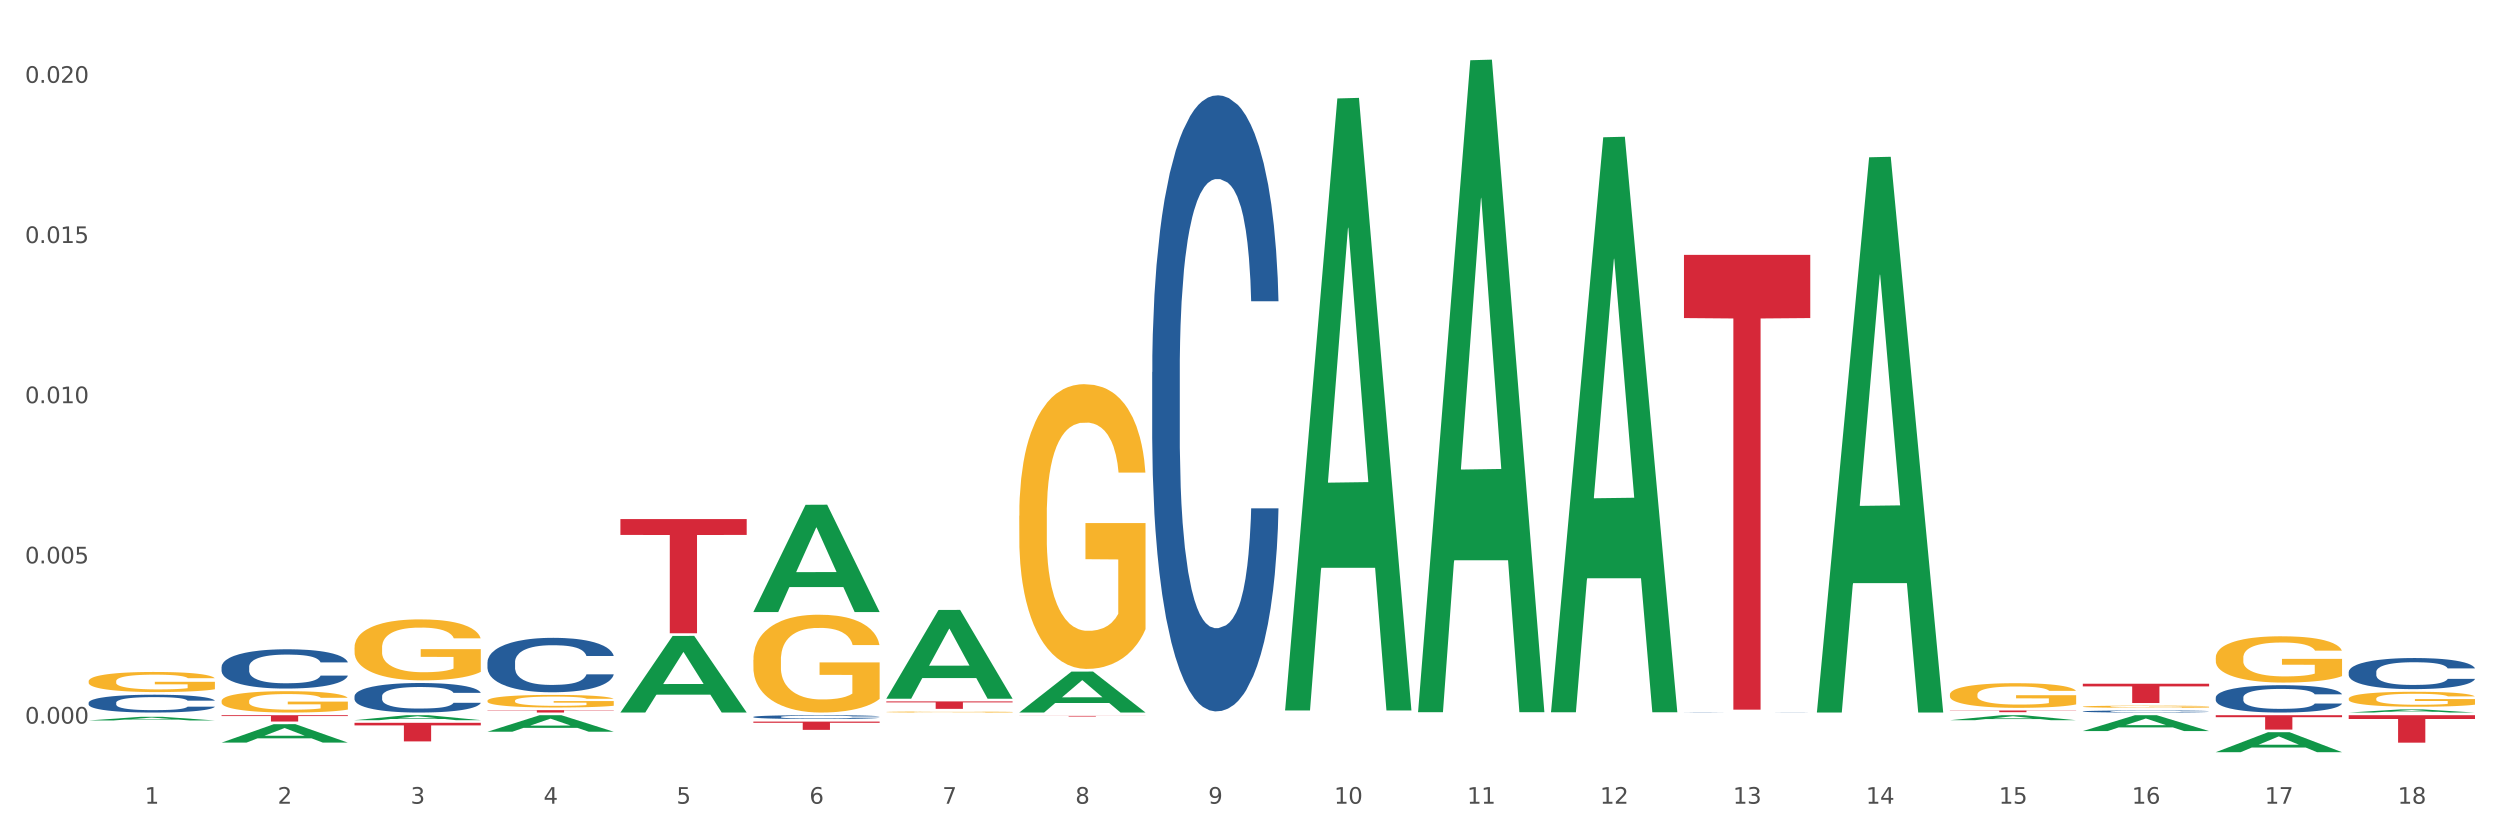
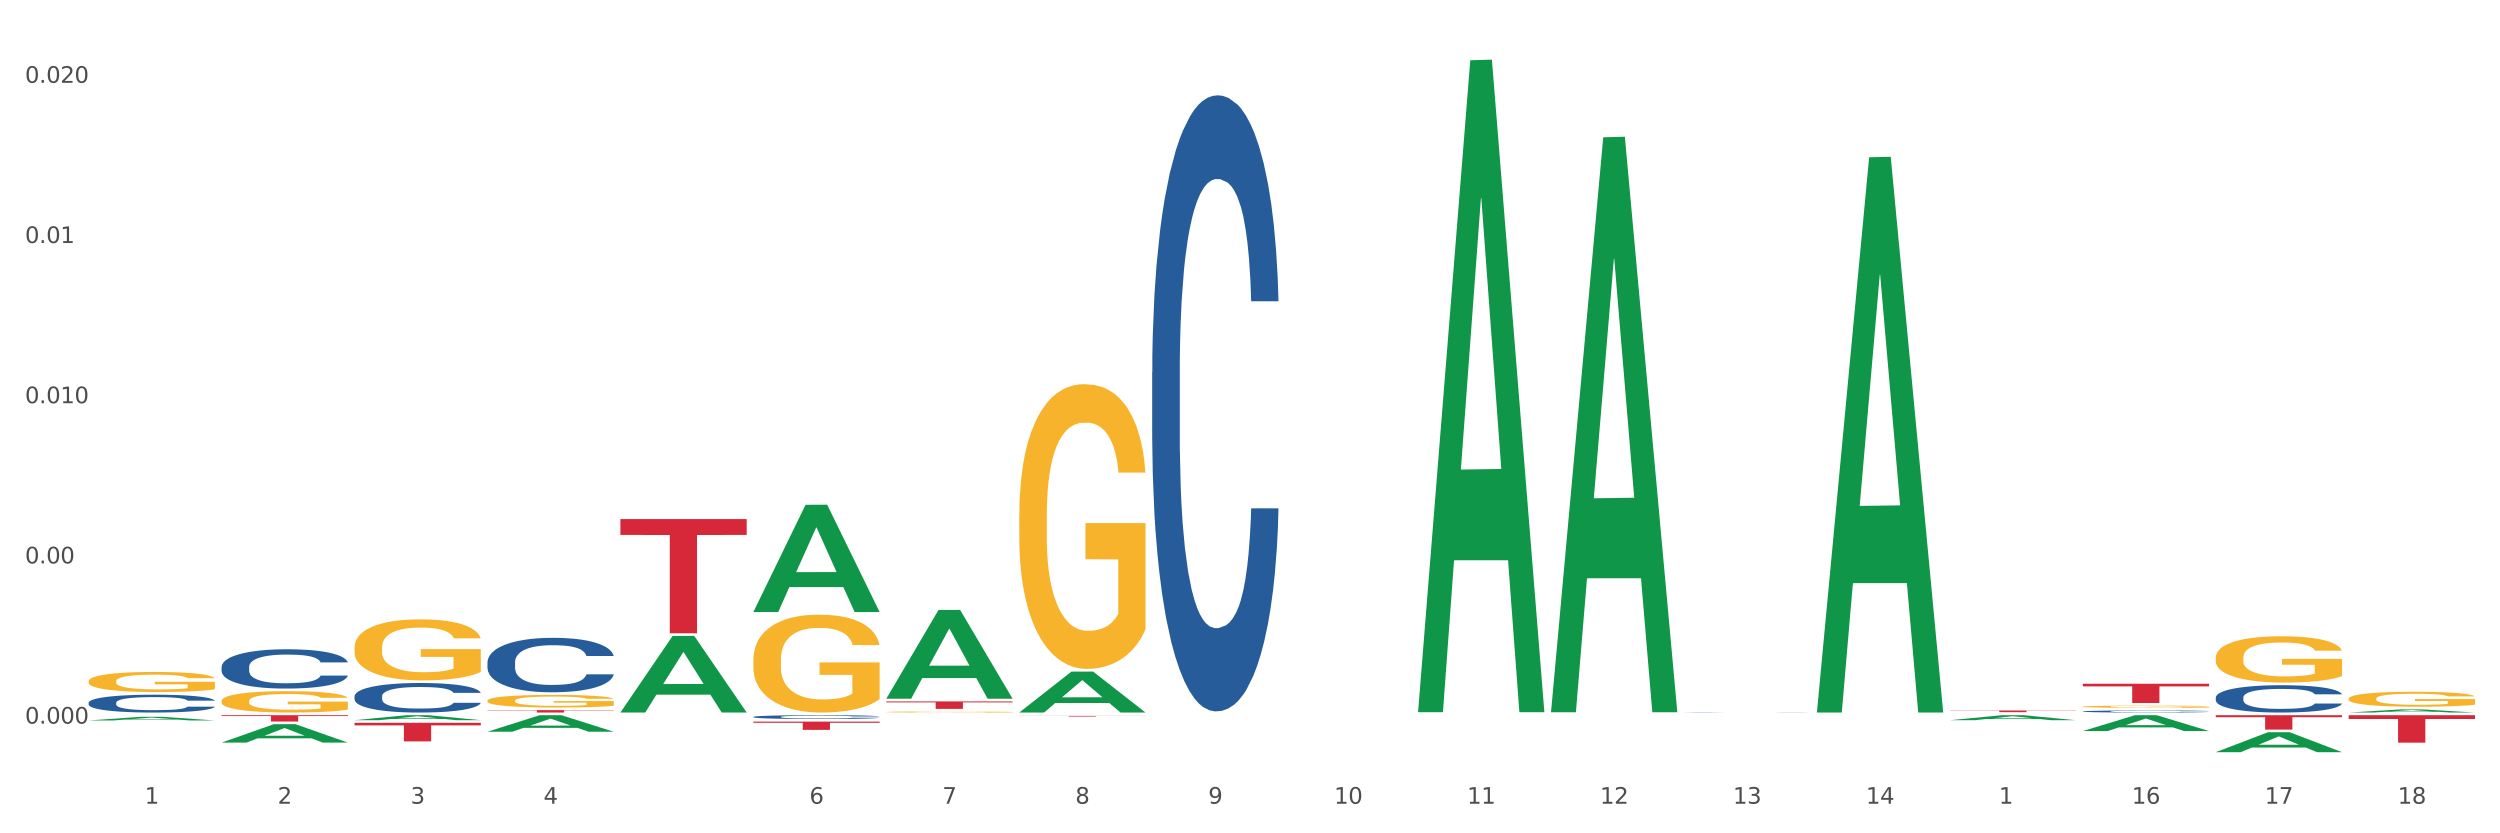
<svg xmlns="http://www.w3.org/2000/svg" xmlns:xlink="http://www.w3.org/1999/xlink" width="1080pt" height="360pt" viewBox="0 0 1080 360" version="1.1">
  <rect x="0" y="0" width="1080" height="360" fill="#333333" stroke="none" />
  <defs>
    <style type="text/css">*{stroke-linejoin: round; stroke-linecap: butt}</style>
  </defs>
  <g id="figure_1">
    <g id="patch_1">
      <path d="M 0 360  L 1080 360  L 1080 0  L 0 0  z " style="fill: #ffffff; stroke: #ffffff; stroke-linejoin: miter" />
    </g>
    <g id="axes_1">
      <g id="matplotlib.axis_1">
        <g id="xtick_1">
          <g id="text_1">
            <g style="fill: #4d4d4d" transform="translate(62.51 347.204) scale(0.096 -0.096)">
              <defs>
                <path id="DejaVuSans-31" d="M 794 531  L 1825 531  L 1825 4091  L 703 3866  L 703 4441  L 1819 4666  L 2450 4666  L 2450 531  L 3481 531  L 3481 0  L 794 0  L 794 531  z " transform="scale(0.016)" />
              </defs>
              <use xlink:href="#DejaVuSans-31" />
            </g>
          </g>
        </g>
        <g id="xtick_2">
          <g id="text_2">
            <g style="fill: #4d4d4d" transform="translate(119.942 347.204) scale(0.096 -0.096)">
              <defs>
                <path id="DejaVuSans-32" d="M 1228 531  L 3431 531  L 3431 0  L 469 0  L 469 531  Q 828 903 1448 1529  Q 2069 2156 2228 2338  Q 2531 2678 2651 2914  Q 2772 3150 2772 3378  Q 2772 3750 2511 3984  Q 2250 4219 1831 4219  Q 1534 4219 1204 4116  Q 875 4013 500 3803  L 500 4441  Q 881 4594 1212 4672  Q 1544 4750 1819 4750  Q 2544 4750 2975 4387  Q 3406 4025 3406 3419  Q 3406 3131 3298 2873  Q 3191 2616 2906 2266  Q 2828 2175 2409 1742  Q 1991 1309 1228 531  z " transform="scale(0.016)" />
              </defs>
              <use xlink:href="#DejaVuSans-32" />
            </g>
          </g>
        </g>
        <g id="xtick_3">
          <g id="text_3">
            <g style="fill: #4d4d4d" transform="translate(177.375 347.204) scale(0.096 -0.096)">
              <defs>
                <path id="DejaVuSans-33" d="M 2597 2516  Q 3050 2419 3304 2112  Q 3559 1806 3559 1356  Q 3559 666 3084 287  Q 2609 -91 1734 -91  Q 1441 -91 1130 -33  Q 819 25 488 141  L 488 750  Q 750 597 1062 519  Q 1375 441 1716 441  Q 2309 441 2620 675  Q 2931 909 2931 1356  Q 2931 1769 2642 2001  Q 2353 2234 1838 2234  L 1294 2234  L 1294 2753  L 1863 2753  Q 2328 2753 2575 2939  Q 2822 3125 2822 3475  Q 2822 3834 2567 4026  Q 2313 4219 1838 4219  Q 1578 4219 1281 4162  Q 984 4106 628 3988  L 628 4550  Q 988 4650 1302 4700  Q 1616 4750 1894 4750  Q 2613 4750 3031 4423  Q 3450 4097 3450 3541  Q 3450 3153 3228 2886  Q 3006 2619 2597 2516  z " transform="scale(0.016)" />
              </defs>
              <use xlink:href="#DejaVuSans-33" />
            </g>
          </g>
        </g>
        <g id="xtick_4">
          <g id="text_4">
            <g style="fill: #4d4d4d" transform="translate(234.808 347.204) scale(0.096 -0.096)">
              <defs>
                <path id="DejaVuSans-34" d="M 2419 4116  L 825 1625  L 2419 1625  L 2419 4116  z M 2253 4666  L 3047 4666  L 3047 1625  L 3713 1625  L 3713 1100  L 3047 1100  L 3047 0  L 2419 0  L 2419 1100  L 313 1100  L 313 1709  L 2253 4666  z " transform="scale(0.016)" />
              </defs>
              <use xlink:href="#DejaVuSans-34" />
            </g>
          </g>
        </g>
        <g id="xtick_5">
          <g id="text_5">
            <g style="fill: #4d4d4d" transform="translate(292.24 347.204) scale(0.096 -0.096)">
              <defs>
-                 <path id="DejaVuSans-35" d="M 691 4666  L 3169 4666  L 3169 4134  L 1269 4134  L 1269 2991  Q 1406 3038 1543 3061  Q 1681 3084 1819 3084  Q 2600 3084 3056 2656  Q 3513 2228 3513 1497  Q 3513 744 3044 326  Q 2575 -91 1722 -91  Q 1428 -91 1123 -41  Q 819 9 494 109  L 494 744  Q 775 591 1075 516  Q 1375 441 1709 441  Q 2250 441 2565 725  Q 2881 1009 2881 1497  Q 2881 1984 2565 2268  Q 2250 2553 1709 2553  Q 1456 2553 1204 2497  Q 953 2441 691 2322  L 691 4666  z " transform="scale(0.016)" />
-               </defs>
+                 </defs>
              <use xlink:href="#DejaVuSans-35" />
            </g>
          </g>
        </g>
        <g id="xtick_6">
          <g id="text_6">
            <g style="fill: #4d4d4d" transform="translate(349.673 347.204) scale(0.096 -0.096)">
              <defs>
                <path id="DejaVuSans-36" d="M 2113 2584  Q 1688 2584 1439 2293  Q 1191 2003 1191 1497  Q 1191 994 1439 701  Q 1688 409 2113 409  Q 2538 409 2786 701  Q 3034 994 3034 1497  Q 3034 2003 2786 2293  Q 2538 2584 2113 2584  z M 3366 4563  L 3366 3988  Q 3128 4100 2886 4159  Q 2644 4219 2406 4219  Q 1781 4219 1451 3797  Q 1122 3375 1075 2522  Q 1259 2794 1537 2939  Q 1816 3084 2150 3084  Q 2853 3084 3261 2657  Q 3669 2231 3669 1497  Q 3669 778 3244 343  Q 2819 -91 2113 -91  Q 1303 -91 875 529  Q 447 1150 447 2328  Q 447 3434 972 4092  Q 1497 4750 2381 4750  Q 2619 4750 2861 4703  Q 3103 4656 3366 4563  z " transform="scale(0.016)" />
              </defs>
              <use xlink:href="#DejaVuSans-36" />
            </g>
          </g>
        </g>
        <g id="xtick_7">
          <g id="text_7">
            <g style="fill: #4d4d4d" transform="translate(407.106 347.204) scale(0.096 -0.096)">
              <defs>
                <path id="DejaVuSans-37" d="M 525 4666  L 3525 4666  L 3525 4397  L 1831 0  L 1172 0  L 2766 4134  L 525 4134  L 525 4666  z " transform="scale(0.016)" />
              </defs>
              <use xlink:href="#DejaVuSans-37" />
            </g>
          </g>
        </g>
        <g id="xtick_8">
          <g id="text_8">
            <g style="fill: #4d4d4d" transform="translate(464.538 347.204) scale(0.096 -0.096)">
              <defs>
                <path id="DejaVuSans-38" d="M 2034 2216  Q 1584 2216 1326 1975  Q 1069 1734 1069 1313  Q 1069 891 1326 650  Q 1584 409 2034 409  Q 2484 409 2743 651  Q 3003 894 3003 1313  Q 3003 1734 2745 1975  Q 2488 2216 2034 2216  z M 1403 2484  Q 997 2584 770 2862  Q 544 3141 544 3541  Q 544 4100 942 4425  Q 1341 4750 2034 4750  Q 2731 4750 3128 4425  Q 3525 4100 3525 3541  Q 3525 3141 3298 2862  Q 3072 2584 2669 2484  Q 3125 2378 3379 2068  Q 3634 1759 3634 1313  Q 3634 634 3220 271  Q 2806 -91 2034 -91  Q 1263 -91 848 271  Q 434 634 434 1313  Q 434 1759 690 2068  Q 947 2378 1403 2484  z M 1172 3481  Q 1172 3119 1398 2916  Q 1625 2713 2034 2713  Q 2441 2713 2670 2916  Q 2900 3119 2900 3481  Q 2900 3844 2670 4047  Q 2441 4250 2034 4250  Q 1625 4250 1398 4047  Q 1172 3844 1172 3481  z " transform="scale(0.016)" />
              </defs>
              <use xlink:href="#DejaVuSans-38" />
            </g>
          </g>
        </g>
        <g id="xtick_9">
          <g id="text_9">
            <g style="fill: #4d4d4d" transform="translate(521.971 347.204) scale(0.096 -0.096)">
              <defs>
                <path id="DejaVuSans-39" d="M 703 97  L 703 672  Q 941 559 1184 500  Q 1428 441 1663 441  Q 2288 441 2617 861  Q 2947 1281 2994 2138  Q 2813 1869 2534 1725  Q 2256 1581 1919 1581  Q 1219 1581 811 2004  Q 403 2428 403 3163  Q 403 3881 828 4315  Q 1253 4750 1959 4750  Q 2769 4750 3195 4129  Q 3622 3509 3622 2328  Q 3622 1225 3098 567  Q 2575 -91 1691 -91  Q 1453 -91 1209 -44  Q 966 3 703 97  z M 1959 2075  Q 2384 2075 2632 2365  Q 2881 2656 2881 3163  Q 2881 3666 2632 3958  Q 2384 4250 1959 4250  Q 1534 4250 1286 3958  Q 1038 3666 1038 3163  Q 1038 2656 1286 2365  Q 1534 2075 1959 2075  z " transform="scale(0.016)" />
              </defs>
              <use xlink:href="#DejaVuSans-39" />
            </g>
          </g>
        </g>
        <g id="xtick_10">
          <g id="text_10">
            <g style="fill: #4d4d4d" transform="translate(576.35 347.204) scale(0.096 -0.096)">
              <defs>
                <path id="DejaVuSans-30" d="M 2034 4250  Q 1547 4250 1301 3770  Q 1056 3291 1056 2328  Q 1056 1369 1301 889  Q 1547 409 2034 409  Q 2525 409 2770 889  Q 3016 1369 3016 2328  Q 3016 3291 2770 3770  Q 2525 4250 2034 4250  z M 2034 4750  Q 2819 4750 3233 4129  Q 3647 3509 3647 2328  Q 3647 1150 3233 529  Q 2819 -91 2034 -91  Q 1250 -91 836 529  Q 422 1150 422 2328  Q 422 3509 836 4129  Q 1250 4750 2034 4750  z " transform="scale(0.016)" />
              </defs>
              <use xlink:href="#DejaVuSans-31" />
              <use xlink:href="#DejaVuSans-30" transform="translate(63.623 0)" />
            </g>
          </g>
        </g>
        <g id="xtick_11">
          <g id="text_11">
            <g style="fill: #4d4d4d" transform="translate(633.783 347.204) scale(0.096 -0.096)">
              <use xlink:href="#DejaVuSans-31" />
              <use xlink:href="#DejaVuSans-31" transform="translate(63.623 0)" />
            </g>
          </g>
        </g>
        <g id="xtick_12">
          <g id="text_12">
            <g style="fill: #4d4d4d" transform="translate(691.215 347.204) scale(0.096 -0.096)">
              <use xlink:href="#DejaVuSans-31" />
              <use xlink:href="#DejaVuSans-32" transform="translate(63.623 0)" />
            </g>
          </g>
        </g>
        <g id="xtick_13">
          <g id="text_13">
            <g style="fill: #4d4d4d" transform="translate(748.648 347.204) scale(0.096 -0.096)">
              <use xlink:href="#DejaVuSans-31" />
              <use xlink:href="#DejaVuSans-33" transform="translate(63.623 0)" />
            </g>
          </g>
        </g>
        <g id="xtick_14">
          <g id="text_14">
            <g style="fill: #4d4d4d" transform="translate(806.081 347.204) scale(0.096 -0.096)">
              <use xlink:href="#DejaVuSans-31" />
              <use xlink:href="#DejaVuSans-34" transform="translate(63.623 0)" />
            </g>
          </g>
        </g>
        <g id="xtick_15">
          <g id="text_15">
            <g style="fill: #4d4d4d" transform="translate(863.513 347.204) scale(0.096 -0.096)">
              <use xlink:href="#DejaVuSans-31" />
              <use xlink:href="#DejaVuSans-35" transform="translate(63.623 0)" />
            </g>
          </g>
        </g>
        <g id="xtick_16">
          <g id="text_16">
            <g style="fill: #4d4d4d" transform="translate(920.946 347.204) scale(0.096 -0.096)">
              <use xlink:href="#DejaVuSans-31" />
              <use xlink:href="#DejaVuSans-36" transform="translate(63.623 0)" />
            </g>
          </g>
        </g>
        <g id="xtick_17">
          <g id="text_17">
            <g style="fill: #4d4d4d" transform="translate(978.379 347.204) scale(0.096 -0.096)">
              <use xlink:href="#DejaVuSans-31" />
              <use xlink:href="#DejaVuSans-37" transform="translate(63.623 0)" />
            </g>
          </g>
        </g>
        <g id="xtick_18">
          <g id="text_18">
            <g style="fill: #4d4d4d" transform="translate(1035.811 347.204) scale(0.096 -0.096)">
              <use xlink:href="#DejaVuSans-31" />
              <use xlink:href="#DejaVuSans-38" transform="translate(63.623 0)" />
            </g>
          </g>
        </g>
        <g id="xtick_19" />
        <g id="xtick_20" />
        <g id="xtick_21" />
        <g id="xtick_22" />
        <g id="xtick_23" />
        <g id="xtick_24" />
        <g id="xtick_25" />
        <g id="xtick_26" />
        <g id="xtick_27" />
        <g id="xtick_28" />
        <g id="xtick_29" />
        <g id="xtick_30" />
        <g id="xtick_31" />
        <g id="xtick_32" />
        <g id="xtick_33" />
        <g id="xtick_34" />
        <g id="xtick_35" />
      </g>
      <g id="matplotlib.axis_2">
        <g id="ytick_1">
          <g id="text_19">
            <g style="fill: #4d4d4d" transform="translate(10.8 312.601) scale(0.096 -0.096)">
              <defs>
                <path id="DejaVuSans-2e" d="M 684 794  L 1344 794  L 1344 0  L 684 0  L 684 794  z " transform="scale(0.016)" />
              </defs>
              <use xlink:href="#DejaVuSans-30" />
              <use xlink:href="#DejaVuSans-2e" transform="translate(63.623 0)" />
              <use xlink:href="#DejaVuSans-30" transform="translate(95.41 0)" />
              <use xlink:href="#DejaVuSans-30" transform="translate(159.033 0)" />
              <use xlink:href="#DejaVuSans-30" transform="translate(222.656 0)" />
            </g>
          </g>
        </g>
        <g id="ytick_2">
          <g id="text_20">
            <g style="fill: #4d4d4d" transform="translate(10.8 243.393) scale(0.096 -0.096)">
              <use xlink:href="#DejaVuSans-30" />
              <use xlink:href="#DejaVuSans-2e" transform="translate(63.623 0)" />
              <use xlink:href="#DejaVuSans-30" transform="translate(95.41 0)" />
              <use xlink:href="#DejaVuSans-30" transform="translate(159.033 0)" />
              <use xlink:href="#DejaVuSans-35" transform="translate(222.656 0)" />
            </g>
          </g>
        </g>
        <g id="ytick_3">
          <g id="text_21">
            <g style="fill: #4d4d4d" transform="translate(10.8 174.186) scale(0.096 -0.096)">
              <use xlink:href="#DejaVuSans-30" />
              <use xlink:href="#DejaVuSans-2e" transform="translate(63.623 0)" />
              <use xlink:href="#DejaVuSans-30" transform="translate(95.41 0)" />
              <use xlink:href="#DejaVuSans-31" transform="translate(159.033 0)" />
              <use xlink:href="#DejaVuSans-30" transform="translate(222.656 0)" />
            </g>
          </g>
        </g>
        <g id="ytick_4">
          <g id="text_22">
            <g style="fill: #4d4d4d" transform="translate(10.8 104.978) scale(0.096 -0.096)">
              <use xlink:href="#DejaVuSans-30" />
              <use xlink:href="#DejaVuSans-2e" transform="translate(63.623 0)" />
              <use xlink:href="#DejaVuSans-30" transform="translate(95.41 0)" />
              <use xlink:href="#DejaVuSans-31" transform="translate(159.033 0)" />
              <use xlink:href="#DejaVuSans-35" transform="translate(222.656 0)" />
            </g>
          </g>
        </g>
        <g id="ytick_5">
          <g id="text_23">
            <g style="fill: #4d4d4d" transform="translate(10.8 35.77) scale(0.096 -0.096)">
              <use xlink:href="#DejaVuSans-30" />
              <use xlink:href="#DejaVuSans-2e" transform="translate(63.623 0)" />
              <use xlink:href="#DejaVuSans-30" transform="translate(95.41 0)" />
              <use xlink:href="#DejaVuSans-32" transform="translate(159.033 0)" />
              <use xlink:href="#DejaVuSans-30" transform="translate(222.656 0)" />
            </g>
          </g>
        </g>
        <g id="ytick_6" />
        <g id="ytick_7" />
        <g id="ytick_8" />
        <g id="ytick_9" />
      </g>
      <g id="PolyCollection_1">
        <path d="M 38.283 311.239  L 38.339 311.237  L 60.839 309.659  L 70.176 309.658  L 92.844 311.242  L 82.044 311.242  L 77.151 310.873  L 53.92 310.873  L 53.751 310.879  L 49.026 311.242  L 38.283 311.242  L 38.283 311.239  L 56.845 310.653  L 74.226 310.651  L 65.62 309.995  L 65.507 309.992  L 65.395 309.997  L 56.789 310.651  L 56.845 310.653  L 38.283 311.239  z " clip-path="url(#pa2ba5bfe03)" style="fill: #109648" />
        <path d="M 210.581 302.716  L 210.646 302.711  L 210.646 302.532  L 210.774 302.377  L 211.419 302.004  L 212.385 301.695  L 213.093 301.531  L 213.802 301.397  L 214.639 301.262  L 215.67 301.123  L 217.538 300.919  L 218.698 300.814  L 220.115 300.705  L 222.691 300.545  L 224.56 300.456  L 226.492 300.381  L 229.648 300.291  L 231.71 300.252  L 233.9 300.222  L 236.541 300.202  L 238.538 300.197  L 242.918 300.212  L 246.655 300.257  L 248.458 300.291  L 250.777 300.351  L 252.001 300.391  L 253.998 300.471  L 256.059 300.575  L 257.477 300.665  L 259.602 300.834  L 261.213 301.003  L 262.694 301.212  L 263.467 301.357  L 264.047 301.491  L 264.562 301.645  L 265.078 301.889  L 253.483 301.889  L 253.032 301.715  L 252.323 301.551  L 251.293 301.392  L 250.391 301.292  L 248.845 301.168  L 247.428 301.088  L 245.946 301.028  L 244.142 300.978  L 242.725 300.953  L 240.728 300.934  L 236.799 300.939  L 234.158 300.978  L 232.354 301.028  L 231.194 301.073  L 230.164 301.123  L 229.004 301.192  L 227.652 301.297  L 226.685 301.392  L 225.719 301.511  L 224.946 301.631  L 224.237 301.77  L 223.658 301.919  L 223.207 302.074  L 222.82 302.263  L 222.498 302.576  L 222.498 303.258  L 222.627 303.413  L 222.949 303.617  L 223.336 303.771  L 223.98 303.955  L 224.56 304.08  L 225.655 304.259  L 226.879 304.408  L 227.845 304.503  L 228.811 304.583  L 230.486 304.692  L 232.354 304.782  L 233.964 304.837  L 236.155 304.886  L 237.636 304.906  L 238.925 304.916  L 242.081 304.916  L 244.336 304.901  L 246.848 304.866  L 248.78 304.822  L 250.391 304.767  L 252.194 304.677  L 253.354 304.593  L 253.354 303.552  L 239.182 303.547  L 239.182 302.855  L 265.142 302.855  L 265.142 304.886  L 264.047 304.991  L 262.823 305.085  L 261.535 305.17  L 259.602 305.275  L 257.283 305.374  L 255.222 305.444  L 253.032 305.504  L 250.455 305.558  L 247.105 305.608  L 245.044 305.628  L 242.467 305.643  L 239.44 305.648  L 236.799 305.638  L 234.222 305.613  L 231.517 305.568  L 228.875 305.504  L 226.879 305.439  L 224.882 305.359  L 222.756 305.255  L 221.081 305.155  L 219.793 305.066  L 218.376 304.951  L 216.83 304.802  L 215.67 304.667  L 214.639 304.528  L 213.544 304.349  L 212.771 304.194  L 211.998 304  L 211.547 303.856  L 211.032 303.632  L 210.646 303.318  L 210.581 302.716  z " clip-path="url(#pa2ba5bfe03)" style="fill: #f7b32b" />
        <path d="M 382.879 307.581  L 382.944 307.581  L 382.944 307.566  L 383.072 307.554  L 383.717 307.523  L 384.683 307.498  L 385.391 307.484  L 386.1 307.474  L 386.937 307.463  L 387.968 307.451  L 389.836 307.434  L 390.996 307.426  L 392.413 307.417  L 394.99 307.404  L 396.858 307.397  L 398.79 307.39  L 401.947 307.383  L 404.008 307.38  L 406.198 307.377  L 408.839 307.376  L 410.836 307.375  L 415.216 307.377  L 418.953 307.38  L 420.756 307.383  L 423.075 307.388  L 424.299 307.391  L 426.296 307.398  L 428.358 307.406  L 429.775 307.414  L 431.9 307.428  L 433.511 307.441  L 434.992 307.458  L 435.765 307.47  L 436.345 307.481  L 436.861 307.494  L 437.376 307.514  L 425.781 307.514  L 425.33 307.5  L 424.621 307.486  L 423.591 307.473  L 422.689 307.465  L 421.143 307.455  L 419.726 307.448  L 418.244 307.443  L 416.44 307.439  L 415.023 307.437  L 413.026 307.436  L 409.097 307.436  L 406.456 307.439  L 404.652 307.443  L 403.493 307.447  L 402.462 307.451  L 401.302 307.457  L 399.95 307.465  L 398.983 307.473  L 398.017 307.483  L 397.244 307.493  L 396.536 307.504  L 395.956 307.516  L 395.505 307.529  L 395.118 307.544  L 394.796 307.57  L 394.796 307.626  L 394.925 307.638  L 395.247 307.655  L 395.634 307.668  L 396.278 307.683  L 396.858 307.693  L 397.953 307.708  L 399.177 307.72  L 400.143 307.727  L 401.109 307.734  L 402.784 307.743  L 404.652 307.75  L 406.263 307.755  L 408.453 307.759  L 409.934 307.76  L 411.223 307.761  L 414.379 307.761  L 416.634 307.76  L 419.146 307.757  L 421.078 307.754  L 422.689 307.749  L 424.492 307.742  L 425.652 307.735  L 425.652 307.65  L 411.48 307.649  L 411.48 307.593  L 437.44 307.593  L 437.44 307.759  L 436.345 307.767  L 435.121 307.775  L 433.833 307.782  L 431.9 307.791  L 429.581 307.799  L 427.52 307.804  L 425.33 307.809  L 422.753 307.814  L 419.404 307.818  L 417.342 307.819  L 414.766 307.821  L 411.738 307.821  L 409.097 307.82  L 406.52 307.818  L 403.815 307.815  L 401.174 307.809  L 399.177 307.804  L 397.18 307.797  L 395.054 307.789  L 393.379 307.781  L 392.091 307.773  L 390.674 307.764  L 389.128 307.752  L 387.968 307.741  L 386.937 307.729  L 385.842 307.715  L 385.069 307.702  L 384.296 307.686  L 383.845 307.675  L 383.33 307.656  L 382.944 307.631  L 382.879 307.581  z " clip-path="url(#pa2ba5bfe03)" style="fill: #f7b32b" />
        <path d="M 325.447 285.084  L 325.511 285.046  L 325.511 283.656  L 325.64 282.459  L 326.284 279.564  L 327.25 277.171  L 327.959 275.897  L 328.667 274.855  L 329.505 273.812  L 330.535 272.732  L 332.404 271.149  L 333.563 270.338  L 334.98 269.489  L 337.557 268.254  L 339.425 267.559  L 341.357 266.98  L 344.514 266.285  L 346.575 265.976  L 348.765 265.745  L 351.406 265.59  L 353.403 265.551  L 357.784 265.667  L 361.52 266.015  L 363.324 266.285  L 365.643 266.748  L 366.867 267.057  L 368.863 267.675  L 370.925 268.485  L 372.342 269.18  L 374.468 270.493  L 376.078 271.805  L 377.56 273.426  L 378.333 274.546  L 378.912 275.588  L 379.428 276.785  L 379.943 278.676  L 368.348 278.676  L 367.897 277.325  L 367.189 276.051  L 366.158 274.816  L 365.256 274.044  L 363.71 273.079  L 362.293 272.461  L 360.811 271.998  L 359.008 271.612  L 357.591 271.419  L 355.594 271.265  L 351.664 271.303  L 349.023 271.612  L 347.219 271.998  L 346.06 272.346  L 345.029 272.732  L 343.87 273.272  L 342.517 274.083  L 341.551 274.816  L 340.584 275.743  L 339.811 276.669  L 339.103 277.75  L 338.523 278.908  L 338.072 280.105  L 337.686 281.571  L 337.364 284.003  L 337.364 289.292  L 337.492 290.489  L 337.815 292.071  L 338.201 293.268  L 338.845 294.696  L 339.425 295.661  L 340.52 297.051  L 341.744 298.209  L 342.71 298.943  L 343.676 299.56  L 345.351 300.409  L 347.219 301.104  L 348.83 301.529  L 351.02 301.915  L 352.502 302.069  L 353.79 302.147  L 356.946 302.147  L 359.201 302.031  L 361.713 301.76  L 363.646 301.413  L 365.256 300.988  L 367.06 300.294  L 368.219 299.637  L 368.219 291.569  L 354.048 291.531  L 354.048 286.165  L 380.008 286.165  L 380.008 301.915  L 378.912 302.726  L 377.689 303.459  L 376.4 304.115  L 374.468 304.926  L 372.149 305.698  L 370.087 306.238  L 367.897 306.702  L 365.321 307.126  L 361.971 307.512  L 359.91 307.667  L 357.333 307.782  L 354.305 307.821  L 351.664 307.744  L 349.087 307.551  L 346.382 307.203  L 343.741 306.702  L 341.744 306.2  L 339.747 305.582  L 337.621 304.771  L 335.946 303.999  L 334.658 303.305  L 333.241 302.417  L 331.695 301.259  L 330.535 300.216  L 329.505 299.136  L 328.41 297.746  L 327.637 296.549  L 326.864 295.044  L 326.413 293.924  L 325.897 292.187  L 325.511 289.755  L 325.447 285.084  z " clip-path="url(#pa2ba5bfe03)" style="fill: #f7b32b" />
        <path d="M 38.283 294.302  L 38.347 294.294  L 38.347 294.009  L 38.476 293.763  L 39.12 293.167  L 40.087 292.675  L 40.795 292.414  L 41.504 292.199  L 42.341 291.985  L 43.372 291.763  L 45.24 291.437  L 46.4 291.271  L 47.817 291.096  L 50.393 290.842  L 52.261 290.699  L 54.194 290.58  L 57.35 290.438  L 59.412 290.374  L 61.602 290.326  L 64.243 290.295  L 66.24 290.287  L 70.62 290.311  L 74.356 290.382  L 76.16 290.438  L 78.479 290.533  L 79.703 290.596  L 81.7 290.723  L 83.761 290.89  L 85.178 291.033  L 87.304 291.303  L 88.915 291.572  L 90.396 291.906  L 91.169 292.136  L 91.749 292.35  L 92.264 292.596  L 92.78 292.985  L 81.185 292.985  L 80.734 292.707  L 80.025 292.445  L 78.994 292.191  L 78.093 292.033  L 76.547 291.834  L 75.129 291.707  L 73.648 291.612  L 71.844 291.533  L 70.427 291.493  L 68.43 291.461  L 64.501 291.469  L 61.86 291.533  L 60.056 291.612  L 58.896 291.683  L 57.866 291.763  L 56.706 291.874  L 55.353 292.041  L 54.387 292.191  L 53.421 292.382  L 52.648 292.572  L 51.939 292.794  L 51.36 293.033  L 50.909 293.279  L 50.522 293.58  L 50.2 294.08  L 50.2 295.167  L 50.329 295.413  L 50.651 295.739  L 51.038 295.985  L 51.682 296.278  L 52.261 296.477  L 53.357 296.762  L 54.58 297  L 55.547 297.151  L 56.513 297.278  L 58.188 297.453  L 60.056 297.596  L 61.666 297.683  L 63.856 297.762  L 65.338 297.794  L 66.626 297.81  L 69.783 297.81  L 72.037 297.786  L 74.55 297.73  L 76.482 297.659  L 78.093 297.572  L 79.896 297.429  L 81.056 297.294  L 81.056 295.635  L 66.884 295.628  L 66.884 294.524  L 92.844 294.524  L 92.844 297.762  L 91.749 297.929  L 90.525 298.08  L 89.237 298.215  L 87.304 298.381  L 84.985 298.54  L 82.924 298.651  L 80.734 298.746  L 78.157 298.834  L 74.807 298.913  L 72.746 298.945  L 70.169 298.968  L 67.142 298.976  L 64.501 298.961  L 61.924 298.921  L 59.218 298.849  L 56.577 298.746  L 54.58 298.643  L 52.584 298.516  L 50.458 298.349  L 48.783 298.191  L 47.495 298.048  L 46.077 297.865  L 44.531 297.627  L 43.372 297.413  L 42.341 297.191  L 41.246 296.905  L 40.473 296.659  L 39.7 296.35  L 39.249 296.12  L 38.734 295.762  L 38.347 295.262  L 38.283 294.302  z " clip-path="url(#pa2ba5bfe03)" style="fill: #f7b32b" />
        <path d="M 95.716 302.858  L 95.78 302.85  L 95.78 302.546  L 95.909 302.285  L 96.553 301.653  L 97.519 301.131  L 98.228 300.853  L 98.937 300.625  L 99.774 300.397  L 100.805 300.162  L 102.673 299.816  L 103.832 299.639  L 105.249 299.454  L 107.826 299.184  L 109.694 299.032  L 111.627 298.906  L 114.783 298.754  L 116.844 298.687  L 119.035 298.636  L 121.676 298.603  L 123.673 298.594  L 128.053 298.62  L 131.789 298.695  L 133.593 298.754  L 135.912 298.855  L 137.136 298.923  L 139.133 299.058  L 141.194 299.235  L 142.611 299.386  L 144.737 299.673  L 146.347 299.959  L 147.829 300.313  L 148.602 300.558  L 149.182 300.785  L 149.697 301.046  L 150.212 301.459  L 138.617 301.459  L 138.166 301.164  L 137.458 300.886  L 136.427 300.617  L 135.525 300.448  L 133.979 300.237  L 132.562 300.103  L 131.081 300.001  L 129.277 299.917  L 127.86 299.875  L 125.863 299.841  L 121.933 299.85  L 119.292 299.917  L 117.489 300.001  L 116.329 300.077  L 115.298 300.162  L 114.139 300.28  L 112.786 300.456  L 111.82 300.617  L 110.854 300.819  L 110.081 301.021  L 109.372 301.257  L 108.792 301.51  L 108.341 301.771  L 107.955 302.091  L 107.633 302.622  L 107.633 303.776  L 107.762 304.038  L 108.084 304.383  L 108.47 304.644  L 109.114 304.956  L 109.694 305.167  L 110.789 305.47  L 112.013 305.723  L 112.979 305.883  L 113.946 306.018  L 115.621 306.203  L 117.489 306.355  L 119.099 306.448  L 121.289 306.532  L 122.771 306.566  L 124.059 306.582  L 127.216 306.582  L 129.47 306.557  L 131.982 306.498  L 133.915 306.422  L 135.525 306.33  L 137.329 306.178  L 138.488 306.035  L 138.488 304.274  L 124.317 304.265  L 124.317 303.094  L 150.277 303.094  L 150.277 306.532  L 149.182 306.709  L 147.958 306.869  L 146.669 307.012  L 144.737 307.189  L 142.418 307.358  L 140.357 307.476  L 138.166 307.577  L 135.59 307.669  L 132.24 307.754  L 130.179 307.787  L 127.602 307.813  L 124.574 307.821  L 121.933 307.804  L 119.357 307.762  L 116.651 307.686  L 114.01 307.577  L 112.013 307.467  L 110.016 307.332  L 107.89 307.155  L 106.216 306.987  L 104.927 306.835  L 103.51 306.641  L 101.964 306.389  L 100.805 306.161  L 99.774 305.925  L 98.679 305.622  L 97.906 305.361  L 97.133 305.032  L 96.682 304.788  L 96.167 304.408  L 95.78 303.878  L 95.716 302.858  z " clip-path="url(#pa2ba5bfe03)" style="fill: #f7b32b" />
        <path d="M 153.148 279.749  L 153.213 279.725  L 153.213 278.859  L 153.342 278.113  L 153.986 276.307  L 154.952 274.815  L 155.661 274.021  L 156.369 273.371  L 157.207 272.721  L 158.237 272.047  L 160.105 271.06  L 161.265 270.555  L 162.682 270.025  L 165.259 269.255  L 167.127 268.822  L 169.059 268.461  L 172.216 268.027  L 174.277 267.835  L 176.467 267.69  L 179.108 267.594  L 181.105 267.57  L 185.486 267.642  L 189.222 267.859  L 191.026 268.027  L 193.345 268.316  L 194.568 268.509  L 196.565 268.894  L 198.627 269.399  L 200.044 269.833  L 202.17 270.651  L 203.78 271.469  L 205.262 272.48  L 206.035 273.178  L 206.614 273.828  L 207.13 274.574  L 207.645 275.754  L 196.05 275.754  L 195.599 274.911  L 194.891 274.117  L 193.86 273.347  L 192.958 272.865  L 191.412 272.264  L 189.995 271.879  L 188.513 271.59  L 186.71 271.349  L 185.292 271.229  L 183.295 271.132  L 179.366 271.156  L 176.725 271.349  L 174.921 271.59  L 173.762 271.806  L 172.731 272.047  L 171.572 272.384  L 170.219 272.889  L 169.253 273.347  L 168.286 273.924  L 167.513 274.502  L 166.805 275.176  L 166.225 275.898  L 165.774 276.644  L 165.388 277.559  L 165.066 279.075  L 165.066 282.373  L 165.194 283.119  L 165.516 284.106  L 165.903 284.852  L 166.547 285.743  L 167.127 286.345  L 168.222 287.211  L 169.446 287.933  L 170.412 288.39  L 171.378 288.776  L 173.053 289.305  L 174.921 289.738  L 176.532 290.003  L 178.722 290.244  L 180.203 290.34  L 181.492 290.388  L 184.648 290.388  L 186.903 290.316  L 189.415 290.148  L 191.348 289.931  L 192.958 289.666  L 194.762 289.233  L 195.921 288.824  L 195.921 283.793  L 181.749 283.769  L 181.749 280.423  L 207.709 280.423  L 207.709 290.244  L 206.614 290.749  L 205.39 291.207  L 204.102 291.616  L 202.17 292.121  L 199.851 292.603  L 197.789 292.94  L 195.599 293.228  L 193.022 293.493  L 189.673 293.734  L 187.611 293.83  L 185.035 293.902  L 182.007 293.927  L 179.366 293.878  L 176.789 293.758  L 174.084 293.541  L 171.443 293.228  L 169.446 292.916  L 167.449 292.53  L 165.323 292.025  L 163.648 291.544  L 162.36 291.11  L 160.943 290.557  L 159.397 289.835  L 158.237 289.185  L 157.207 288.511  L 156.112 287.644  L 155.339 286.898  L 154.566 285.959  L 154.115 285.261  L 153.599 284.178  L 153.213 282.662  L 153.148 279.749  z " clip-path="url(#pa2ba5bfe03)" style="fill: #f7b32b" />
        <path d="M 1014.639 308.954  L 1069.2 308.954  L 1069.2 310.605  L 1047.738 310.617  L 1047.738 320.838  L 1035.972 320.838  L 1035.972 310.617  L 1014.639 310.605  L 1014.639 308.965  L 1014.639 308.954  z " clip-path="url(#pa2ba5bfe03)" style="fill: #d62839" />
        <path d="M 899.774 305.273  L 899.838 305.272  L 899.838 305.241  L 899.967 305.214  L 900.611 305.149  L 901.577 305.095  L 902.286 305.066  L 902.994 305.043  L 903.832 305.019  L 904.862 304.995  L 906.731 304.959  L 907.89 304.941  L 909.307 304.922  L 911.884 304.894  L 913.752 304.878  L 915.684 304.865  L 918.841 304.85  L 920.902 304.843  L 923.092 304.837  L 925.734 304.834  L 927.73 304.833  L 932.111 304.836  L 935.847 304.844  L 937.651 304.85  L 939.97 304.86  L 941.194 304.867  L 943.19 304.881  L 945.252 304.899  L 946.669 304.915  L 948.795 304.944  L 950.405 304.974  L 951.887 305.01  L 952.66 305.036  L 953.24 305.059  L 953.755 305.086  L 954.27 305.129  L 942.675 305.129  L 942.224 305.098  L 941.516 305.07  L 940.485 305.042  L 939.583 305.024  L 938.037 305.003  L 936.62 304.989  L 935.138 304.978  L 933.335 304.97  L 931.918 304.965  L 929.921 304.962  L 925.991 304.963  L 923.35 304.97  L 921.546 304.978  L 920.387 304.986  L 919.356 304.995  L 918.197 305.007  L 916.844 305.025  L 915.878 305.042  L 914.911 305.063  L 914.138 305.083  L 913.43 305.108  L 912.85 305.134  L 912.399 305.161  L 912.013 305.194  L 911.691 305.249  L 911.691 305.368  L 911.819 305.395  L 912.142 305.43  L 912.528 305.457  L 913.172 305.489  L 913.752 305.511  L 914.847 305.542  L 916.071 305.568  L 917.037 305.585  L 918.003 305.599  L 919.678 305.618  L 921.546 305.634  L 923.157 305.643  L 925.347 305.652  L 926.829 305.655  L 928.117 305.657  L 931.273 305.657  L 933.528 305.655  L 936.04 305.648  L 937.973 305.641  L 939.583 305.631  L 941.387 305.615  L 942.546 305.601  L 942.546 305.419  L 928.375 305.418  L 928.375 305.297  L 954.335 305.297  L 954.335 305.652  L 953.24 305.67  L 952.016 305.687  L 950.727 305.701  L 948.795 305.72  L 946.476 305.737  L 944.414 305.749  L 942.224 305.76  L 939.648 305.769  L 936.298 305.778  L 934.237 305.781  L 931.66 305.784  L 928.632 305.785  L 925.991 305.783  L 923.415 305.779  L 920.709 305.771  L 918.068 305.76  L 916.071 305.748  L 914.074 305.734  L 911.948 305.716  L 910.273 305.699  L 908.985 305.683  L 907.568 305.663  L 906.022 305.637  L 904.862 305.614  L 903.832 305.589  L 902.737 305.558  L 901.964 305.531  L 901.191 305.497  L 900.74 305.472  L 900.224 305.433  L 899.838 305.378  L 899.774 305.273  z " clip-path="url(#pa2ba5bfe03)" style="fill: #f7b32b" />
        <path d="M 1014.639 301.834  L 1014.703 301.828  L 1014.703 301.615  L 1014.832 301.432  L 1015.476 300.988  L 1016.443 300.621  L 1017.151 300.426  L 1017.86 300.266  L 1018.697 300.106  L 1019.728 299.94  L 1021.596 299.698  L 1022.755 299.573  L 1024.173 299.443  L 1026.749 299.254  L 1028.617 299.147  L 1030.55 299.059  L 1033.706 298.952  L 1035.768 298.905  L 1037.958 298.869  L 1040.599 298.845  L 1042.596 298.84  L 1046.976 298.857  L 1050.712 298.911  L 1052.516 298.952  L 1054.835 299.023  L 1056.059 299.07  L 1058.056 299.165  L 1060.117 299.289  L 1061.534 299.396  L 1063.66 299.597  L 1065.271 299.798  L 1066.752 300.047  L 1067.525 300.219  L 1068.105 300.378  L 1068.62 300.562  L 1069.136 300.852  L 1057.541 300.852  L 1057.09 300.645  L 1056.381 300.449  L 1055.35 300.26  L 1054.449 300.142  L 1052.903 299.994  L 1051.485 299.899  L 1050.004 299.828  L 1048.2 299.769  L 1046.783 299.739  L 1044.786 299.715  L 1040.857 299.721  L 1038.215 299.769  L 1036.412 299.828  L 1035.252 299.881  L 1034.222 299.94  L 1033.062 300.023  L 1031.709 300.148  L 1030.743 300.26  L 1029.777 300.402  L 1029.004 300.544  L 1028.295 300.71  L 1027.716 300.887  L 1027.265 301.071  L 1026.878 301.296  L 1026.556 301.669  L 1026.556 302.479  L 1026.685 302.663  L 1027.007 302.906  L 1027.393 303.089  L 1028.038 303.308  L 1028.617 303.456  L 1029.712 303.669  L 1030.936 303.847  L 1031.903 303.959  L 1032.869 304.054  L 1034.544 304.184  L 1036.412 304.291  L 1038.022 304.356  L 1040.212 304.415  L 1041.694 304.438  L 1042.982 304.45  L 1046.139 304.45  L 1048.393 304.433  L 1050.906 304.391  L 1052.838 304.338  L 1054.449 304.273  L 1056.252 304.166  L 1057.412 304.066  L 1057.412 302.829  L 1043.24 302.823  L 1043.24 302  L 1069.2 302  L 1069.2 304.415  L 1068.105 304.539  L 1066.881 304.652  L 1065.593 304.752  L 1063.66 304.876  L 1061.341 304.995  L 1059.28 305.078  L 1057.09 305.149  L 1054.513 305.214  L 1051.163 305.273  L 1049.102 305.297  L 1046.525 305.314  L 1043.498 305.32  L 1040.857 305.308  L 1038.28 305.279  L 1035.574 305.226  L 1032.933 305.149  L 1030.936 305.072  L 1028.939 304.977  L 1026.814 304.853  L 1025.139 304.734  L 1023.851 304.628  L 1022.433 304.492  L 1020.887 304.314  L 1019.728 304.154  L 1018.697 303.989  L 1017.602 303.776  L 1016.829 303.592  L 1016.056 303.361  L 1015.605 303.19  L 1015.09 302.923  L 1014.703 302.55  L 1014.639 301.834  z " clip-path="url(#pa2ba5bfe03)" style="fill: #f7b32b" />
        <path d="M 957.206 284.116  L 957.271 284.098  L 957.271 283.44  L 957.399 282.874  L 958.044 281.504  L 959.01 280.371  L 959.718 279.768  L 960.427 279.275  L 961.264 278.782  L 962.295 278.27  L 964.163 277.521  L 965.323 277.138  L 966.74 276.736  L 969.317 276.151  L 971.185 275.822  L 973.117 275.548  L 976.274 275.22  L 978.335 275.074  L 980.525 274.964  L 983.166 274.891  L 985.163 274.873  L 989.543 274.927  L 993.28 275.092  L 995.083 275.22  L 997.402 275.439  L 998.626 275.585  L 1000.623 275.877  L 1002.685 276.261  L 1004.102 276.59  L 1006.227 277.211  L 1007.838 277.832  L 1009.319 278.599  L 1010.092 279.129  L 1010.672 279.622  L 1011.188 280.189  L 1011.703 281.084  L 1000.108 281.084  L 999.657 280.444  L 998.948 279.841  L 997.918 279.257  L 997.016 278.892  L 995.47 278.435  L 994.053 278.143  L 992.571 277.923  L 990.767 277.741  L 989.35 277.649  L 987.353 277.576  L 983.424 277.594  L 980.783 277.741  L 978.979 277.923  L 977.82 278.088  L 976.789 278.27  L 975.629 278.526  L 974.277 278.91  L 973.31 279.257  L 972.344 279.695  L 971.571 280.134  L 970.863 280.645  L 970.283 281.193  L 969.832 281.76  L 969.445 282.454  L 969.123 283.605  L 969.123 286.107  L 969.252 286.674  L 969.574 287.423  L 969.961 287.989  L 970.605 288.665  L 971.185 289.122  L 972.28 289.779  L 973.504 290.327  L 974.47 290.674  L 975.436 290.967  L 977.111 291.368  L 978.979 291.697  L 980.59 291.898  L 982.78 292.081  L 984.261 292.154  L 985.55 292.191  L 988.706 292.191  L 990.961 292.136  L 993.473 292.008  L 995.405 291.843  L 997.016 291.643  L 998.82 291.314  L 999.979 291.003  L 999.979 287.185  L 985.807 287.167  L 985.807 284.628  L 1011.767 284.628  L 1011.767 292.081  L 1010.672 292.465  L 1009.448 292.812  L 1008.16 293.122  L 1006.227 293.506  L 1003.908 293.871  L 1001.847 294.127  L 999.657 294.346  L 997.08 294.547  L 993.731 294.73  L 991.669 294.803  L 989.093 294.858  L 986.065 294.876  L 983.424 294.839  L 980.847 294.748  L 978.142 294.584  L 975.501 294.346  L 973.504 294.109  L 971.507 293.816  L 969.381 293.433  L 967.706 293.067  L 966.418 292.739  L 965.001 292.318  L 963.455 291.77  L 962.295 291.277  L 961.264 290.766  L 960.169 290.108  L 959.396 289.542  L 958.623 288.829  L 958.172 288.299  L 957.657 287.477  L 957.271 286.327  L 957.206 284.116  z " clip-path="url(#pa2ba5bfe03)" style="fill: #f7b32b" />
        <path d="M 899.774 315.812  L 899.83 315.806  L 922.329 308.96  L 931.666 308.954  L 954.335 315.825  L 943.535 315.825  L 938.641 314.225  L 915.411 314.225  L 915.242 314.251  L 910.517 315.825  L 899.774 315.825  L 899.774 315.812  L 918.336 313.27  L 935.716 313.264  L 927.11 310.418  L 926.998 310.406  L 926.885 310.425  L 918.279 313.264  L 918.336 313.27  L 899.774 315.812  z " clip-path="url(#pa2ba5bfe03)" style="fill: #109648" />
        <path d="M 899.774 307.324  L 899.838 307.323  L 899.838 307.3  L 900.032 307.268  L 900.741 307.211  L 901.644 307.167  L 903.192 307.116  L 904.03 307.094  L 905.126 307.07  L 907.384 307.032  L 909.963 306.999  L 911.769 306.98  L 913.124 306.969  L 916.155 306.948  L 917.896 306.939  L 919.702 306.932  L 921.25 306.927  L 923.829 306.921  L 925.893 306.918  L 928.279 306.918  L 930.279 306.918  L 932.923 306.922  L 936.793 306.932  L 938.276 306.937  L 940.275 306.947  L 942.339 306.961  L 944.016 306.974  L 945.951 306.993  L 947.95 307.017  L 949.885 307.049  L 951.239 307.078  L 952.335 307.108  L 953.303 307.145  L 954.012 307.186  L 954.335 307.22  L 942.532 307.22  L 942.21 307.189  L 941.565 307.156  L 940.92 307.134  L 940.211 307.116  L 939.114 307.095  L 938.147 307.082  L 936.535 307.066  L 935.051 307.056  L 933.826 307.05  L 932.342 307.046  L 929.182 307.041  L 926.925 307.041  L 925.506 307.042  L 923.765 307.046  L 922.282 307.052  L 920.54 307.062  L 919.186 307.073  L 917.832 307.087  L 917.058 307.097  L 915.897 307.115  L 915.123 307.13  L 914.091 307.155  L 913.511 307.173  L 912.479 307.22  L 912.027 307.255  L 911.834 307.279  L 911.705 307.305  L 911.705 307.434  L 912.092 307.492  L 912.414 307.517  L 912.93 307.545  L 913.897 307.581  L 915.316 307.616  L 916.8 307.642  L 918.025 307.658  L 919.186 307.669  L 920.347 307.678  L 921.766 307.687  L 922.927 307.692  L 924.668 307.696  L 926.732 307.699  L 928.344 307.699  L 931.633 307.695  L 933.116 307.691  L 934.535 307.685  L 936.083 307.676  L 937.308 307.666  L 938.018 307.659  L 939.179 307.643  L 940.082 307.626  L 940.856 307.607  L 941.372 307.591  L 941.952 307.566  L 942.403 307.538  L 942.532 307.523  L 954.335 307.523  L 954.077 307.553  L 953.625 307.582  L 952.722 307.621  L 952.013 307.643  L 950.916 307.67  L 949.756 307.693  L 948.143 307.719  L 946.66 307.738  L 945.112 307.754  L 943.435 307.769  L 940.404 307.79  L 939.308 307.795  L 936.986 307.805  L 935.18 307.811  L 932.536 307.817  L 929.827 307.82  L 926.99 307.821  L 924.474 307.819  L 921.701 307.814  L 919.96 307.81  L 918.025 307.802  L 915.768 307.791  L 913.64 307.777  L 911.64 307.76  L 909.77 307.741  L 908.029 307.72  L 905.771 307.684  L 904.095 307.649  L 902.869 307.617  L 902.031 307.59  L 901.192 307.555  L 900.741 307.531  L 900.032 307.474  L 899.774 307.42  L 899.774 307.324  z " clip-path="url(#pa2ba5bfe03)" style="fill: #255c99" />
        <path d="M 95.716 320.803  L 95.772 320.795  L 118.271 312.845  L 127.609 312.838  L 150.277 320.818  L 139.477 320.818  L 134.583 318.96  L 111.353 318.96  L 111.184 318.99  L 106.459 320.818  L 95.716 320.818  L 95.716 320.803  L 114.278 317.851  L 131.659 317.843  L 123.052 314.539  L 122.94 314.524  L 122.827 314.546  L 114.221 317.843  L 114.278 317.851  L 95.716 320.803  z " clip-path="url(#pa2ba5bfe03)" style="fill: #109648" />
        <path d="M 153.148 311.11  L 153.205 311.108  L 175.704 308.956  L 185.041 308.954  L 207.709 311.114  L 196.91 311.114  L 192.016 310.611  L 168.785 310.611  L 168.617 310.619  L 163.892 311.114  L 153.148 311.114  L 153.148 311.11  L 171.71 310.311  L 189.091 310.309  L 180.485 309.414  L 180.373 309.41  L 180.26 309.416  L 171.654 310.309  L 171.71 310.311  L 153.148 311.11  z " clip-path="url(#pa2ba5bfe03)" style="fill: #109648" />
        <path d="M 957.206 324.933  L 957.262 324.925  L 979.762 316.321  L 989.099 316.313  L 1011.767 324.95  L 1000.968 324.95  L 996.074 322.938  L 972.843 322.938  L 972.675 322.971  L 967.95 324.95  L 957.206 324.95  L 957.206 324.933  L 975.768 321.738  L 993.149 321.73  L 984.543 318.154  L 984.431 318.138  L 984.318 318.162  L 975.712 321.73  L 975.768 321.738  L 957.206 324.933  z " clip-path="url(#pa2ba5bfe03)" style="fill: #109648" />
        <path d="M 153.148 312.247  L 207.709 312.247  L 207.709 313.365  L 186.247 313.372  L 186.247 320.29  L 174.482 320.29  L 174.482 313.372  L 153.148 313.365  L 153.148 312.254  L 153.148 312.247  z " clip-path="url(#pa2ba5bfe03)" style="fill: #d62839" />
        <path d="M 210.581 306.781  L 265.142 306.781  L 265.142 306.925  L 243.68 306.926  L 243.68 307.821  L 231.914 307.821  L 231.914 306.926  L 210.581 306.925  L 210.581 306.782  L 210.581 306.781  z " clip-path="url(#pa2ba5bfe03)" style="fill: #d62839" />
        <path d="M 268.014 224.227  L 322.575 224.227  L 322.575 231.084  L 301.112 231.13  L 301.112 273.569  L 289.347 273.569  L 289.347 231.13  L 268.014 231.084  L 268.014 224.273  L 268.014 224.227  z " clip-path="url(#pa2ba5bfe03)" style="fill: #d62839" />
        <path d="M 325.447 311.745  L 380.008 311.745  L 380.008 312.238  L 358.545 312.242  L 358.545 315.295  L 346.78 315.295  L 346.78 312.242  L 325.447 312.238  L 325.447 311.748  L 325.447 311.745  z " clip-path="url(#pa2ba5bfe03)" style="fill: #d62839" />
        <path d="M 382.879 302.99  L 437.44 302.99  L 437.44 303.442  L 415.978 303.445  L 415.978 306.243  L 404.212 306.243  L 404.212 303.445  L 382.879 303.442  L 382.879 302.993  L 382.879 302.99  z " clip-path="url(#pa2ba5bfe03)" style="fill: #d62839" />
        <path d="M 440.312 309.257  L 494.873 309.257  L 494.873 309.297  L 473.411 309.297  L 473.411 309.543  L 461.645 309.543  L 461.645 309.297  L 440.312 309.297  L 440.312 309.257  L 440.312 309.257  z " clip-path="url(#pa2ba5bfe03)" style="fill: #d62839" />
-         <path d="M 727.475 110.092  L 782.036 110.092  L 782.036 137.398  L 760.574 137.582  L 760.574 306.583  L 748.809 306.583  L 748.809 137.582  L 727.475 137.398  L 727.475 110.277  L 727.475 110.092  z " clip-path="url(#pa2ba5bfe03)" style="fill: #d62839" />
        <path d="M 440.312 222.805  L 440.376 222.693  L 440.376 218.648  L 440.505 215.165  L 441.149 206.739  L 442.116 199.773  L 442.824 196.066  L 443.533 193.032  L 444.37 189.999  L 445.401 186.853  L 447.269 182.246  L 448.428 179.887  L 449.846 177.415  L 452.422 173.82  L 454.29 171.798  L 456.223 170.112  L 459.379 168.09  L 461.441 167.191  L 463.631 166.517  L 466.272 166.068  L 468.269 165.955  L 472.649 166.293  L 476.385 167.304  L 478.189 168.09  L 480.508 169.438  L 481.732 170.337  L 483.729 172.135  L 485.79 174.494  L 487.207 176.517  L 489.333 180.336  L 490.944 184.156  L 492.425 188.875  L 493.198 192.133  L 493.778 195.167  L 494.293 198.65  L 494.809 204.155  L 483.214 204.155  L 482.763 200.223  L 482.054 196.515  L 481.023 192.92  L 480.122 190.673  L 478.576 187.864  L 477.158 186.066  L 475.677 184.718  L 473.873 183.595  L 472.456 183.033  L 470.459 182.584  L 466.53 182.696  L 463.888 183.595  L 462.085 184.718  L 460.925 185.729  L 459.895 186.853  L 458.735 188.426  L 457.382 190.785  L 456.416 192.92  L 455.45 195.616  L 454.677 198.313  L 453.968 201.459  L 453.389 204.829  L 452.938 208.312  L 452.551 212.581  L 452.229 219.66  L 452.229 235.052  L 452.358 238.535  L 452.68 243.141  L 453.066 246.624  L 453.711 250.781  L 454.29 253.59  L 455.385 257.634  L 456.609 261.005  L 457.576 263.14  L 458.542 264.937  L 460.217 267.409  L 462.085 269.431  L 463.695 270.667  L 465.885 271.791  L 467.367 272.24  L 468.655 272.465  L 471.812 272.465  L 474.066 272.128  L 476.579 271.341  L 478.511 270.33  L 480.122 269.094  L 481.925 267.072  L 483.085 265.162  L 483.085 241.68  L 468.913 241.568  L 468.913 225.951  L 494.873 225.951  L 494.873 271.791  L 493.778 274.15  L 492.554 276.285  L 491.266 278.195  L 489.333 280.554  L 487.014 282.801  L 484.953 284.374  L 482.763 285.722  L 480.186 286.958  L 476.836 288.082  L 474.775 288.531  L 472.198 288.868  L 469.171 288.98  L 466.53 288.756  L 463.953 288.194  L 461.247 287.183  L 458.606 285.722  L 456.609 284.262  L 454.612 282.464  L 452.487 280.105  L 450.812 277.858  L 449.524 275.835  L 448.106 273.251  L 446.56 269.881  L 445.401 266.847  L 444.37 263.701  L 443.275 259.657  L 442.502 256.174  L 441.729 251.792  L 441.278 248.534  L 440.763 243.478  L 440.376 236.4  L 440.312 222.805  z " clip-path="url(#pa2ba5bfe03)" style="fill: #f7b32b" />
        <path d="M 1014.639 307.818  L 1014.695 307.817  L 1037.195 306.454  L 1046.532 306.453  L 1069.2 307.821  L 1058.4 307.821  L 1053.507 307.503  L 1030.276 307.503  L 1030.107 307.508  L 1025.382 307.821  L 1014.639 307.821  L 1014.639 307.818  L 1033.201 307.312  L 1050.582 307.311  L 1041.976 306.745  L 1041.863 306.742  L 1041.751 306.746  L 1033.145 307.311  L 1033.201 307.312  L 1014.639 307.818  z " clip-path="url(#pa2ba5bfe03)" style="fill: #109648" />
-         <path d="M 842.341 300.064  L 842.405 300.054  L 842.405 299.704  L 842.534 299.402  L 843.178 298.672  L 844.144 298.068  L 844.853 297.747  L 845.562 297.484  L 846.399 297.222  L 847.43 296.949  L 849.298 296.55  L 850.457 296.346  L 851.875 296.131  L 854.451 295.82  L 856.319 295.645  L 858.252 295.499  L 861.408 295.323  L 863.47 295.246  L 865.66 295.187  L 868.301 295.148  L 870.298 295.139  L 874.678 295.168  L 878.414 295.255  L 880.218 295.323  L 882.537 295.44  L 883.761 295.518  L 885.758 295.674  L 887.819 295.878  L 889.236 296.053  L 891.362 296.384  L 892.972 296.715  L 894.454 297.124  L 895.227 297.406  L 895.807 297.669  L 896.322 297.971  L 896.837 298.448  L 885.242 298.448  L 884.792 298.107  L 884.083 297.786  L 883.052 297.475  L 882.15 297.28  L 880.604 297.037  L 879.187 296.881  L 877.706 296.764  L 875.902 296.667  L 874.485 296.618  L 872.488 296.579  L 868.558 296.589  L 865.917 296.667  L 864.114 296.764  L 862.954 296.852  L 861.924 296.949  L 860.764 297.085  L 859.411 297.29  L 858.445 297.475  L 857.479 297.708  L 856.706 297.942  L 855.997 298.214  L 855.417 298.506  L 854.967 298.808  L 854.58 299.178  L 854.258 299.791  L 854.258 301.125  L 854.387 301.426  L 854.709 301.825  L 855.095 302.127  L 855.74 302.487  L 856.319 302.731  L 857.414 303.081  L 858.638 303.373  L 859.605 303.558  L 860.571 303.714  L 862.246 303.928  L 864.114 304.103  L 865.724 304.21  L 867.914 304.307  L 869.396 304.346  L 870.684 304.366  L 873.841 304.366  L 876.095 304.337  L 878.608 304.269  L 880.54 304.181  L 882.15 304.074  L 883.954 303.899  L 885.114 303.733  L 885.114 301.699  L 870.942 301.689  L 870.942 300.336  L 896.902 300.336  L 896.902 304.307  L 895.807 304.512  L 894.583 304.697  L 893.295 304.862  L 891.362 305.067  L 889.043 305.261  L 886.982 305.398  L 884.792 305.514  L 882.215 305.622  L 878.865 305.719  L 876.804 305.758  L 874.227 305.787  L 871.2 305.797  L 868.558 305.777  L 865.982 305.729  L 863.276 305.641  L 860.635 305.514  L 858.638 305.388  L 856.641 305.232  L 854.516 305.028  L 852.841 304.833  L 851.552 304.658  L 850.135 304.434  L 848.589 304.142  L 847.43 303.879  L 846.399 303.607  L 845.304 303.256  L 844.531 302.955  L 843.758 302.575  L 843.307 302.293  L 842.792 301.855  L 842.405 301.241  L 842.341 300.064  z " clip-path="url(#pa2ba5bfe03)" style="fill: #f7b32b" />
        <path d="M 842.341 311.132  L 842.397 311.13  L 864.896 308.956  L 874.234 308.954  L 896.902 311.136  L 886.102 311.136  L 881.209 310.628  L 857.978 310.628  L 857.809 310.636  L 853.084 311.136  L 842.341 311.136  L 842.341 311.132  L 860.903 310.325  L 878.284 310.323  L 869.678 309.419  L 869.565 309.415  L 869.453 309.421  L 860.847 310.323  L 860.903 310.325  L 842.341 311.132  z " clip-path="url(#pa2ba5bfe03)" style="fill: #109648" />
        <path d="M 842.341 306.929  L 896.902 306.929  L 896.902 307.032  L 875.439 307.032  L 875.439 307.664  L 863.674 307.664  L 863.674 307.032  L 842.341 307.032  L 842.341 306.93  L 842.341 306.929  z " clip-path="url(#pa2ba5bfe03)" style="fill: #d62839" />
        <path d="M 899.774 295.376  L 954.335 295.376  L 954.335 296.532  L 932.872 296.54  L 932.872 303.7  L 921.107 303.7  L 921.107 296.54  L 899.774 296.532  L 899.774 295.383  L 899.774 295.376  z " clip-path="url(#pa2ba5bfe03)" style="fill: #d62839" />
        <path d="M 957.206 308.954  L 1011.767 308.954  L 1011.767 309.819  L 990.305 309.825  L 990.305 315.18  L 978.539 315.18  L 978.539 309.825  L 957.206 309.819  L 957.206 308.96  L 957.206 308.954  z " clip-path="url(#pa2ba5bfe03)" style="fill: #d62839" />
        <path d="M 95.716 308.954  L 150.277 308.954  L 150.277 309.336  L 128.814 309.339  L 128.814 311.705  L 117.049 311.705  L 117.049 309.339  L 95.716 309.336  L 95.716 308.956  L 95.716 308.954  z " clip-path="url(#pa2ba5bfe03)" style="fill: #d62839" />
        <path d="M 957.206 301.316  L 957.271 301.305  L 957.271 301.003  L 957.464 300.593  L 958.174 299.838  L 959.077 299.267  L 960.624 298.598  L 961.463 298.317  L 962.559 298.004  L 964.816 297.497  L 967.396 297.066  L 969.202 296.829  L 970.556 296.678  L 973.587 296.408  L 975.329 296.289  L 977.135 296.192  L 978.682 296.127  L 981.262 296.052  L 983.326 296.019  L 985.712 296.009  L 987.711 296.019  L 990.356 296.063  L 994.225 296.192  L 995.709 296.268  L 997.708 296.397  L 999.772 296.57  L 1001.448 296.742  L 1003.383 296.99  L 1005.382 297.314  L 1007.317 297.724  L 1008.672 298.101  L 1009.768 298.501  L 1010.735 298.986  L 1011.445 299.515  L 1011.767 299.957  L 999.965 299.957  L 999.643 299.558  L 998.998 299.126  L 998.353 298.835  L 997.643 298.598  L 996.547 298.328  L 995.58 298.155  L 993.967 297.95  L 992.484 297.821  L 991.259 297.745  L 989.775 297.681  L 986.615 297.616  L 984.358 297.616  L 982.939 297.638  L 981.198 297.692  L 979.714 297.767  L 977.973 297.897  L 976.619 298.037  L 975.264 298.22  L 974.49 298.35  L 973.329 298.587  L 972.556 298.781  L 971.524 299.116  L 970.943 299.353  L 969.911 299.968  L 969.46 300.421  L 969.266 300.734  L 969.137 301.079  L 969.137 302.762  L 969.524 303.517  L 969.847 303.84  L 970.363 304.207  L 971.33 304.682  L 972.749 305.146  L 974.232 305.48  L 975.458 305.685  L 976.619 305.836  L 977.779 305.955  L 979.198 306.063  L 980.359 306.127  L 982.101 306.192  L 984.164 306.225  L 985.777 306.225  L 989.066 306.171  L 990.549 306.117  L 991.968 306.041  L 993.516 305.922  L 994.741 305.793  L 995.451 305.696  L 996.611 305.491  L 997.514 305.275  L 998.288 305.027  L 998.804 304.811  L 999.385 304.488  L 999.836 304.121  L 999.965 303.927  L 1011.767 303.927  L 1011.509 304.315  L 1011.058 304.693  L 1010.155 305.2  L 1009.446 305.491  L 1008.349 305.847  L 1007.188 306.149  L 1005.576 306.483  L 1004.093 306.732  L 1002.545 306.947  L 1000.868 307.141  L 997.837 307.411  L 996.74 307.487  L 994.419 307.616  L 992.613 307.692  L 989.969 307.767  L 987.26 307.81  L 984.422 307.821  L 981.907 307.799  L 979.134 307.735  L 977.393 307.67  L 975.458 307.573  L 973.2 307.422  L 971.072 307.239  L 969.073 307.023  L 967.203 306.775  L 965.461 306.494  L 963.204 306.03  L 961.527 305.577  L 960.302 305.157  L 959.463 304.801  L 958.625 304.347  L 958.174 304.035  L 957.464 303.28  L 957.206 302.578  L 957.206 301.316  z " clip-path="url(#pa2ba5bfe03)" style="fill: #255c99" />
        <path d="M 382.879 301.785  L 382.935 301.749  L 405.435 263.507  L 414.772 263.471  L 437.44 301.857  L 426.641 301.857  L 421.747 292.918  L 398.516 292.918  L 398.348 293.063  L 393.623 301.857  L 382.879 301.857  L 382.879 301.785  L 401.441 287.584  L 418.822 287.548  L 410.216 271.653  L 410.103 271.581  L 409.991 271.689  L 401.385 287.548  L 401.441 287.584  L 382.879 301.785  z " clip-path="url(#pa2ba5bfe03)" style="fill: #109648" />
        <path d="M 440.312 307.788  L 440.368 307.771  L 462.868 290.13  L 472.205 290.113  L 494.873 307.821  L 484.073 307.821  L 479.18 303.698  L 455.949 303.698  L 455.78 303.764  L 451.055 307.821  L 440.312 307.821  L 440.312 307.788  L 458.874 301.237  L 476.255 301.22  L 467.649 293.888  L 467.536 293.854  L 467.424 293.904  L 458.818 301.22  L 458.874 301.237  L 440.312 307.788  z " clip-path="url(#pa2ba5bfe03)" style="fill: #109648" />
        <path d="M 325.447 309.699  L 325.511 309.697  L 325.511 309.655  L 325.704 309.597  L 326.414 309.491  L 327.317 309.411  L 328.865 309.317  L 329.703 309.278  L 330.799 309.234  L 333.057 309.163  L 335.636 309.102  L 337.442 309.069  L 338.797 309.048  L 341.828 309.01  L 343.569 308.993  L 345.375 308.98  L 346.923 308.971  L 349.502 308.96  L 351.566 308.955  L 353.952 308.954  L 355.952 308.955  L 358.596 308.961  L 362.465 308.98  L 363.949 308.99  L 365.948 309.008  L 368.012 309.033  L 369.689 309.057  L 371.623 309.092  L 373.623 309.137  L 375.558 309.195  L 376.912 309.248  L 378.008 309.304  L 378.976 309.372  L 379.685 309.446  L 380.008 309.508  L 368.205 309.508  L 367.883 309.452  L 367.238 309.391  L 366.593 309.351  L 365.884 309.317  L 364.787 309.279  L 363.82 309.255  L 362.208 309.226  L 360.724 309.208  L 359.499 309.198  L 358.015 309.189  L 354.855 309.179  L 352.598 309.179  L 351.179 309.183  L 349.438 309.19  L 347.955 309.201  L 346.213 309.219  L 344.859 309.239  L 343.505 309.264  L 342.731 309.282  L 341.57 309.316  L 340.796 309.343  L 339.764 309.39  L 339.184 309.423  L 338.152 309.51  L 337.7 309.573  L 337.507 309.617  L 337.378 309.666  L 337.378 309.902  L 337.765 310.008  L 338.087 310.053  L 338.603 310.105  L 339.57 310.171  L 340.989 310.237  L 342.473 310.283  L 343.698 310.312  L 344.859 310.333  L 346.02 310.35  L 347.439 310.365  L 348.599 310.374  L 350.341 310.383  L 352.405 310.388  L 354.017 310.388  L 357.306 310.38  L 358.789 310.373  L 360.208 310.362  L 361.756 310.346  L 362.981 310.327  L 363.691 310.314  L 364.852 310.285  L 365.755 310.255  L 366.529 310.22  L 367.044 310.19  L 367.625 310.144  L 368.076 310.093  L 368.205 310.065  L 380.008 310.065  L 379.75 310.12  L 379.298 310.173  L 378.395 310.244  L 377.686 310.285  L 376.589 310.335  L 375.429 310.377  L 373.816 310.424  L 372.333 310.459  L 370.785 310.489  L 369.108 310.517  L 366.077 310.555  L 364.981 310.565  L 362.659 310.583  L 360.853 310.594  L 358.209 310.605  L 355.5 310.611  L 352.663 310.612  L 350.147 310.609  L 347.374 310.6  L 345.633 310.591  L 343.698 310.577  L 341.441 310.556  L 339.313 310.53  L 337.313 310.5  L 335.443 310.465  L 333.702 310.426  L 331.444 310.361  L 329.768 310.297  L 328.542 310.238  L 327.704 310.188  L 326.865 310.124  L 326.414 310.081  L 325.704 309.975  L 325.447 309.876  L 325.447 309.699  z " clip-path="url(#pa2ba5bfe03)" style="fill: #255c99" />
        <path d="M 497.745 160.765  L 497.809 160.522  L 497.809 153.716  L 498.003 144.48  L 498.712 127.465  L 499.615 114.582  L 501.163 99.512  L 502.001 93.192  L 503.098 86.143  L 505.355 74.719  L 507.935 64.996  L 509.74 59.649  L 511.095 56.246  L 514.126 50.169  L 515.867 47.495  L 517.673 45.308  L 519.221 43.849  L 521.801 42.148  L 523.864 41.418  L 526.251 41.175  L 528.25 41.418  L 530.894 42.391  L 534.764 45.308  L 536.247 47.009  L 538.246 49.926  L 540.31 53.815  L 541.987 57.704  L 543.922 63.295  L 545.921 70.587  L 547.856 79.823  L 549.21 88.331  L 550.306 97.324  L 551.274 108.262  L 551.983 120.173  L 552.306 130.139  L 540.503 130.139  L 540.181 121.145  L 539.536 111.422  L 538.891 104.859  L 538.182 99.512  L 537.085 93.435  L 536.118 89.546  L 534.506 84.928  L 533.022 82.011  L 531.797 80.309  L 530.314 78.851  L 527.153 77.393  L 524.896 77.393  L 523.477 77.879  L 521.736 79.094  L 520.253 80.796  L 518.511 83.712  L 517.157 86.872  L 515.803 91.004  L 515.029 93.921  L 513.868 99.269  L 513.094 103.644  L 512.062 111.179  L 511.482 116.527  L 510.45 130.382  L 509.998 140.591  L 509.805 147.64  L 509.676 155.418  L 509.676 193.336  L 510.063 210.351  L 510.385 217.643  L 510.901 225.908  L 511.869 236.603  L 513.287 247.055  L 514.771 254.59  L 515.996 259.208  L 517.157 262.611  L 518.318 265.285  L 519.737 267.716  L 520.898 269.174  L 522.639 270.632  L 524.703 271.362  L 526.315 271.362  L 529.604 270.146  L 531.087 268.931  L 532.506 267.229  L 534.054 264.556  L 535.28 261.639  L 535.989 259.451  L 537.15 254.833  L 538.053 249.972  L 538.827 244.381  L 539.343 239.52  L 539.923 232.228  L 540.374 223.963  L 540.503 219.588  L 552.306 219.588  L 552.048 228.338  L 551.596 236.846  L 550.693 248.27  L 549.984 254.833  L 548.888 262.854  L 547.727 269.66  L 546.114 277.195  L 544.631 282.786  L 543.083 287.647  L 541.406 292.022  L 538.375 298.099  L 537.279 299.801  L 534.957 302.718  L 533.151 304.419  L 530.507 306.12  L 527.798 307.093  L 524.961 307.336  L 522.445 306.85  L 519.672 305.391  L 517.931 303.933  L 515.996 301.745  L 513.739 298.342  L 511.611 294.21  L 509.611 289.349  L 507.741 283.758  L 506 277.438  L 503.742 266.986  L 502.066 256.777  L 500.84 247.298  L 500.002 239.277  L 499.163 229.068  L 498.712 222.019  L 498.003 205.004  L 497.745 189.204  L 497.745 160.765  z " clip-path="url(#pa2ba5bfe03)" style="fill: #255c99" />
        <path d="M 670.043 307.234  L 670.099 307  L 692.598 59.302  L 701.936 59.068  L 724.604 307.701  L 713.804 307.701  L 708.91 249.803  L 685.68 249.803  L 685.511 250.737  L 680.786 307.701  L 670.043 307.701  L 670.043 307.234  L 688.605 215.251  L 705.986 215.018  L 697.38 112.063  L 697.267 111.596  L 697.155 112.297  L 688.548 215.018  L 688.605 215.251  L 670.043 307.234  z " clip-path="url(#pa2ba5bfe03)" style="fill: #109648" />
        <path d="M 784.908 307.37  L 784.964 307.145  L 807.464 67.95  L 816.801 67.725  L 839.469 307.821  L 828.669 307.821  L 823.776 251.911  L 800.545 251.911  L 800.376 252.813  L 795.652 307.821  L 784.908 307.821  L 784.908 307.37  L 803.47 218.546  L 820.851 218.32  L 812.245 118.9  L 812.132 118.449  L 812.02 119.126  L 803.414 218.32  L 803.47 218.546  L 784.908 307.37  z " clip-path="url(#pa2ba5bfe03)" style="fill: #109648" />
        <path d="M 325.447 264.332  L 325.503 264.288  L 348.002 218.069  L 357.339 218.025  L 380.008 264.419  L 369.208 264.419  L 364.314 253.615  L 341.084 253.615  L 340.915 253.79  L 336.19 264.419  L 325.447 264.419  L 325.447 264.332  L 344.009 247.168  L 361.389 247.125  L 352.783 227.914  L 352.671 227.827  L 352.558 227.957  L 343.952 247.125  L 344.009 247.168  L 325.447 264.332  z " clip-path="url(#pa2ba5bfe03)" style="fill: #109648" />
        <path d="M 268.014 307.759  L 268.07 307.728  L 290.569 274.733  L 299.907 274.702  L 322.575 307.821  L 311.775 307.821  L 306.882 300.109  L 283.651 300.109  L 283.482 300.233  L 278.757 307.821  L 268.014 307.821  L 268.014 307.759  L 286.576 295.506  L 303.957 295.475  L 295.351 281.761  L 295.238 281.699  L 295.126 281.792  L 286.52 295.475  L 286.576 295.506  L 268.014 307.759  z " clip-path="url(#pa2ba5bfe03)" style="fill: #109648" />
        <path d="M 153.148 300.793  L 153.213 300.782  L 153.213 300.455  L 153.406 300.012  L 154.116 299.197  L 155.019 298.579  L 156.567 297.856  L 157.405 297.553  L 158.501 297.215  L 160.759 296.668  L 163.338 296.201  L 165.144 295.945  L 166.498 295.782  L 169.53 295.491  L 171.271 295.362  L 173.077 295.257  L 174.625 295.187  L 177.204 295.106  L 179.268 295.071  L 181.654 295.059  L 183.654 295.071  L 186.298 295.118  L 190.167 295.257  L 191.651 295.339  L 193.65 295.479  L 195.714 295.665  L 197.391 295.852  L 199.325 296.12  L 201.325 296.469  L 203.259 296.912  L 204.614 297.32  L 205.71 297.751  L 206.678 298.276  L 207.387 298.847  L 207.709 299.325  L 195.907 299.325  L 195.585 298.894  L 194.94 298.427  L 194.295 298.113  L 193.586 297.856  L 192.489 297.565  L 191.522 297.379  L 189.909 297.157  L 188.426 297.017  L 187.201 296.936  L 185.717 296.866  L 182.557 296.796  L 180.3 296.796  L 178.881 296.819  L 177.14 296.877  L 175.656 296.959  L 173.915 297.099  L 172.561 297.25  L 171.206 297.448  L 170.433 297.588  L 169.272 297.845  L 168.498 298.055  L 167.466 298.416  L 166.885 298.672  L 165.854 299.337  L 165.402 299.826  L 165.209 300.164  L 165.08 300.537  L 165.08 302.355  L 165.467 303.171  L 165.789 303.521  L 166.305 303.917  L 167.272 304.43  L 168.691 304.931  L 170.175 305.292  L 171.4 305.513  L 172.561 305.677  L 173.722 305.805  L 175.141 305.921  L 176.301 305.991  L 178.043 306.061  L 180.106 306.096  L 181.719 306.096  L 185.008 306.038  L 186.491 305.98  L 187.91 305.898  L 189.458 305.77  L 190.683 305.63  L 191.393 305.525  L 192.554 305.304  L 193.457 305.071  L 194.23 304.803  L 194.746 304.569  L 195.327 304.22  L 195.778 303.824  L 195.907 303.614  L 207.709 303.614  L 207.451 304.033  L 207 304.441  L 206.097 304.989  L 205.388 305.304  L 204.291 305.688  L 203.13 306.015  L 201.518 306.376  L 200.035 306.644  L 198.487 306.877  L 196.81 307.087  L 193.779 307.378  L 192.683 307.46  L 190.361 307.6  L 188.555 307.681  L 185.911 307.763  L 183.202 307.809  L 180.364 307.821  L 177.849 307.798  L 175.076 307.728  L 173.335 307.658  L 171.4 307.553  L 169.143 307.39  L 167.014 307.192  L 165.015 306.959  L 163.145 306.691  L 161.404 306.388  L 159.146 305.886  L 157.469 305.397  L 156.244 304.942  L 155.406 304.558  L 154.567 304.068  L 154.116 303.73  L 153.406 302.914  L 153.148 302.157  L 153.148 300.793  z " clip-path="url(#pa2ba5bfe03)" style="fill: #255c99" />
        <path d="M 210.581 286.11  L 210.646 286.089  L 210.646 285.487  L 210.839 284.671  L 211.549 283.167  L 212.451 282.028  L 213.999 280.696  L 214.838 280.138  L 215.934 279.515  L 218.191 278.505  L 220.771 277.646  L 222.577 277.173  L 223.931 276.873  L 226.962 276.336  L 228.704 276.099  L 230.509 275.906  L 232.057 275.777  L 234.637 275.627  L 236.701 275.562  L 239.087 275.541  L 241.086 275.562  L 243.731 275.648  L 247.6 275.906  L 249.083 276.056  L 251.083 276.314  L 253.146 276.658  L 254.823 277.001  L 256.758 277.496  L 258.757 278.14  L 260.692 278.956  L 262.047 279.708  L 263.143 280.503  L 264.11 281.47  L 264.82 282.522  L 265.142 283.403  L 253.34 283.403  L 253.017 282.608  L 252.373 281.749  L 251.728 281.169  L 251.018 280.696  L 249.922 280.159  L 248.954 279.816  L 247.342 279.408  L 245.859 279.15  L 244.633 278.999  L 243.15 278.87  L 239.99 278.742  L 237.733 278.742  L 236.314 278.785  L 234.572 278.892  L 233.089 279.042  L 231.348 279.3  L 229.993 279.579  L 228.639 279.945  L 227.865 280.202  L 226.704 280.675  L 225.93 281.062  L 224.899 281.728  L 224.318 282.2  L 223.286 283.425  L 222.835 284.327  L 222.641 284.95  L 222.512 285.637  L 222.512 288.989  L 222.899 290.492  L 223.222 291.137  L 223.738 291.867  L 224.705 292.813  L 226.124 293.736  L 227.607 294.402  L 228.833 294.81  L 229.993 295.111  L 231.154 295.348  L 232.573 295.562  L 233.734 295.691  L 235.475 295.82  L 237.539 295.885  L 239.151 295.885  L 242.441 295.777  L 243.924 295.67  L 245.343 295.519  L 246.891 295.283  L 248.116 295.025  L 248.825 294.832  L 249.986 294.424  L 250.889 293.994  L 251.663 293.5  L 252.179 293.07  L 252.76 292.426  L 253.211 291.696  L 253.34 291.309  L 265.142 291.309  L 264.884 292.082  L 264.433 292.834  L 263.53 293.844  L 262.82 294.424  L 261.724 295.133  L 260.563 295.734  L 258.951 296.4  L 257.468 296.894  L 255.92 297.324  L 254.243 297.711  L 251.212 298.248  L 250.115 298.398  L 247.794 298.656  L 245.988 298.806  L 243.344 298.957  L 240.635 299.043  L 237.797 299.064  L 235.282 299.021  L 232.509 298.892  L 230.767 298.763  L 228.833 298.57  L 226.575 298.269  L 224.447 297.904  L 222.448 297.474  L 220.578 296.98  L 218.836 296.422  L 216.579 295.498  L 214.902 294.596  L 213.677 293.758  L 212.838 293.049  L 212 292.147  L 211.549 291.524  L 210.839 290.02  L 210.581 288.624  L 210.581 286.11  z " clip-path="url(#pa2ba5bfe03)" style="fill: #255c99" />
        <path d="M 95.716 288.112  L 95.78 288.096  L 95.78 287.662  L 95.974 287.073  L 96.683 285.988  L 97.586 285.166  L 99.134 284.205  L 99.972 283.802  L 101.069 283.352  L 103.326 282.623  L 105.906 282.003  L 107.711 281.662  L 109.066 281.445  L 112.097 281.057  L 113.838 280.887  L 115.644 280.747  L 117.192 280.654  L 119.772 280.545  L 121.835 280.499  L 124.222 280.483  L 126.221 280.499  L 128.865 280.561  L 132.735 280.747  L 134.218 280.856  L 136.217 281.042  L 138.281 281.29  L 139.958 281.538  L 141.893 281.894  L 143.892 282.36  L 145.827 282.949  L 147.181 283.491  L 148.277 284.065  L 149.245 284.763  L 149.954 285.523  L 150.277 286.158  L 138.475 286.158  L 138.152 285.585  L 137.507 284.964  L 136.862 284.546  L 136.153 284.205  L 135.056 283.817  L 134.089 283.569  L 132.477 283.274  L 130.993 283.088  L 129.768 282.98  L 128.285 282.887  L 125.125 282.794  L 122.867 282.794  L 121.448 282.825  L 119.707 282.902  L 118.224 283.011  L 116.482 283.197  L 115.128 283.398  L 113.774 283.662  L 113 283.848  L 111.839 284.189  L 111.065 284.468  L 110.033 284.949  L 109.453 285.29  L 108.421 286.174  L 107.969 286.825  L 107.776 287.275  L 107.647 287.771  L 107.647 290.19  L 108.034 291.275  L 108.356 291.74  L 108.872 292.267  L 109.84 292.95  L 111.259 293.616  L 112.742 294.097  L 113.967 294.391  L 115.128 294.609  L 116.289 294.779  L 117.708 294.934  L 118.869 295.027  L 120.61 295.12  L 122.674 295.167  L 124.286 295.167  L 127.575 295.089  L 129.059 295.012  L 130.477 294.903  L 132.025 294.733  L 133.251 294.547  L 133.96 294.407  L 135.121 294.112  L 136.024 293.802  L 136.798 293.446  L 137.314 293.136  L 137.894 292.67  L 138.346 292.143  L 138.475 291.864  L 150.277 291.864  L 150.019 292.422  L 149.567 292.965  L 148.664 293.694  L 147.955 294.112  L 146.859 294.624  L 145.698 295.058  L 144.085 295.539  L 142.602 295.895  L 141.054 296.206  L 139.377 296.485  L 136.346 296.872  L 135.25 296.981  L 132.928 297.167  L 131.122 297.275  L 128.478 297.384  L 125.769 297.446  L 122.932 297.461  L 120.417 297.43  L 117.643 297.337  L 115.902 297.244  L 113.967 297.105  L 111.71 296.888  L 109.582 296.624  L 107.582 296.314  L 105.712 295.957  L 103.971 295.554  L 101.714 294.888  L 100.037 294.236  L 98.811 293.632  L 97.973 293.12  L 97.135 292.469  L 96.683 292.019  L 95.974 290.934  L 95.716 289.926  L 95.716 288.112  z " clip-path="url(#pa2ba5bfe03)" style="fill: #255c99" />
        <path d="M 38.283 303.574  L 38.347 303.567  L 38.347 303.37  L 38.541 303.102  L 39.25 302.609  L 40.153 302.236  L 41.701 301.799  L 42.54 301.616  L 43.636 301.412  L 45.893 301.081  L 48.473 300.799  L 50.279 300.644  L 51.633 300.546  L 54.664 300.37  L 56.406 300.292  L 58.211 300.229  L 59.759 300.187  L 62.339 300.137  L 64.403 300.116  L 66.789 300.109  L 68.788 300.116  L 71.432 300.144  L 75.302 300.229  L 76.785 300.278  L 78.785 300.363  L 80.848 300.475  L 82.525 300.588  L 84.46 300.75  L 86.459 300.961  L 88.394 301.229  L 89.748 301.475  L 90.845 301.736  L 91.812 302.053  L 92.522 302.398  L 92.844 302.687  L 81.042 302.687  L 80.719 302.426  L 80.074 302.145  L 79.43 301.954  L 78.72 301.799  L 77.624 301.623  L 76.656 301.511  L 75.044 301.377  L 73.561 301.292  L 72.335 301.243  L 70.852 301.201  L 67.692 301.159  L 65.435 301.159  L 64.016 301.173  L 62.274 301.208  L 60.791 301.257  L 59.05 301.342  L 57.695 301.433  L 56.341 301.553  L 55.567 301.637  L 54.406 301.792  L 53.632 301.919  L 52.6 302.137  L 52.02 302.292  L 50.988 302.694  L 50.537 302.99  L 50.343 303.194  L 50.214 303.419  L 50.214 304.518  L 50.601 305.011  L 50.924 305.222  L 51.44 305.462  L 52.407 305.772  L 53.826 306.074  L 55.309 306.293  L 56.535 306.427  L 57.695 306.525  L 58.856 306.603  L 60.275 306.673  L 61.436 306.715  L 63.177 306.758  L 65.241 306.779  L 66.853 306.779  L 70.143 306.744  L 71.626 306.708  L 73.045 306.659  L 74.593 306.582  L 75.818 306.497  L 76.527 306.434  L 77.688 306.3  L 78.591 306.159  L 79.365 305.997  L 79.881 305.856  L 80.461 305.645  L 80.913 305.405  L 81.042 305.279  L 92.844 305.279  L 92.586 305.532  L 92.135 305.779  L 91.232 306.11  L 90.522 306.3  L 89.426 306.532  L 88.265 306.729  L 86.653 306.948  L 85.169 307.11  L 83.622 307.251  L 81.945 307.377  L 78.914 307.553  L 77.817 307.603  L 75.495 307.687  L 73.69 307.737  L 71.045 307.786  L 68.337 307.814  L 65.499 307.821  L 62.984 307.807  L 60.211 307.765  L 58.469 307.722  L 56.535 307.659  L 54.277 307.56  L 52.149 307.441  L 50.15 307.3  L 48.279 307.138  L 46.538 306.955  L 44.281 306.652  L 42.604 306.356  L 41.379 306.081  L 40.54 305.849  L 39.702 305.553  L 39.25 305.349  L 38.541 304.856  L 38.283 304.398  L 38.283 303.574  z " clip-path="url(#pa2ba5bfe03)" style="fill: #255c99" />
        <path d="M 727.475 307.763  L 727.54 307.763  L 727.54 307.76  L 727.733 307.756  L 728.443 307.75  L 729.346 307.745  L 730.894 307.739  L 731.732 307.736  L 732.828 307.733  L 735.086 307.729  L 737.665 307.725  L 739.471 307.723  L 740.825 307.721  L 743.857 307.719  L 745.598 307.718  L 747.404 307.717  L 748.952 307.716  L 751.531 307.716  L 753.595 307.716  L 755.981 307.715  L 757.981 307.716  L 760.625 307.716  L 764.494 307.717  L 765.978 307.718  L 767.977 307.719  L 770.041 307.72  L 771.718 307.722  L 773.652 307.724  L 775.652 307.727  L 777.586 307.731  L 778.941 307.734  L 780.037 307.738  L 781.005 307.742  L 781.714 307.747  L 782.036 307.751  L 770.234 307.751  L 769.912 307.747  L 769.267 307.743  L 768.622 307.741  L 767.913 307.739  L 766.816 307.736  L 765.849 307.735  L 764.236 307.733  L 762.753 307.732  L 761.528 307.731  L 760.044 307.73  L 756.884 307.73  L 754.627 307.73  L 753.208 307.73  L 751.467 307.73  L 749.983 307.731  L 748.242 307.732  L 746.888 307.734  L 745.533 307.735  L 744.76 307.736  L 743.599 307.738  L 742.825 307.74  L 741.793 307.743  L 741.212 307.745  L 740.181 307.751  L 739.729 307.755  L 739.536 307.758  L 739.407 307.761  L 739.407 307.776  L 739.794 307.783  L 740.116 307.785  L 740.632 307.789  L 741.599 307.793  L 743.018 307.797  L 744.502 307.8  L 745.727 307.802  L 746.888 307.803  L 748.049 307.804  L 749.468 307.805  L 750.628 307.806  L 752.37 307.806  L 754.433 307.807  L 756.046 307.807  L 759.335 307.806  L 760.818 307.806  L 762.237 307.805  L 763.785 307.804  L 765.01 307.803  L 765.72 307.802  L 766.881 307.8  L 767.784 307.798  L 768.557 307.796  L 769.073 307.794  L 769.654 307.791  L 770.105 307.788  L 770.234 307.786  L 782.036 307.786  L 781.779 307.79  L 781.327 307.793  L 780.424 307.798  L 779.715 307.8  L 778.618 307.803  L 777.457 307.806  L 775.845 307.809  L 774.362 307.811  L 772.814 307.813  L 771.137 307.815  L 768.106 307.817  L 767.01 307.818  L 764.688 307.819  L 762.882 307.82  L 760.238 307.821  L 757.529 307.821  L 754.691 307.821  L 752.176 307.821  L 749.403 307.82  L 747.662 307.82  L 745.727 307.819  L 743.47 307.817  L 741.341 307.816  L 739.342 307.814  L 737.472 307.812  L 735.731 307.809  L 733.473 307.805  L 731.796 307.801  L 730.571 307.797  L 729.733 307.794  L 728.894 307.79  L 728.443 307.787  L 727.733 307.78  L 727.475 307.774  L 727.475 307.763  z " clip-path="url(#pa2ba5bfe03)" style="fill: #255c99" />
        <path d="M 210.581 316.097  L 210.637 316.091  L 233.137 308.961  L 242.474 308.954  L 265.142 316.111  L 254.342 316.111  L 249.449 314.444  L 226.218 314.444  L 226.049 314.471  L 221.325 316.111  L 210.581 316.111  L 210.581 316.097  L 229.143 313.45  L 246.524 313.443  L 237.918 310.479  L 237.805 310.466  L 237.693 310.486  L 229.087 313.443  L 229.143 313.45  L 210.581 316.097  z " clip-path="url(#pa2ba5bfe03)" style="fill: #109648" />
-         <path d="M 555.177 306.414  L 555.234 306.166  L 577.733 42.526  L 587.07 42.278  L 609.738 306.911  L 598.939 306.911  L 594.045 245.288  L 570.814 245.288  L 570.646 246.282  L 565.921 306.911  L 555.177 306.911  L 555.177 306.414  L 573.739 208.512  L 591.12 208.264  L 582.514 98.683  L 582.402 98.186  L 582.289 98.932  L 573.683 208.264  L 573.739 208.512  L 555.177 306.414  z " clip-path="url(#pa2ba5bfe03)" style="fill: #109648" />
        <path d="M 612.61 307.148  L 612.666 306.883  L 635.166 26.024  L 644.503 25.759  L 667.171 307.677  L 656.371 307.677  L 651.478 242.029  L 628.247 242.029  L 628.078 243.088  L 623.353 307.677  L 612.61 307.677  L 612.61 307.148  L 631.172 202.851  L 648.553 202.587  L 639.947 85.849  L 639.834 85.32  L 639.722 86.114  L 631.116 202.587  L 631.172 202.851  L 612.61 307.148  z " clip-path="url(#pa2ba5bfe03)" style="fill: #109648" />
-         <path d="M 1014.639 290.305  L 1014.703 290.293  L 1014.703 289.949  L 1014.897 289.483  L 1015.606 288.624  L 1016.509 287.973  L 1018.057 287.212  L 1018.895 286.893  L 1019.992 286.537  L 1022.249 285.96  L 1024.829 285.469  L 1026.635 285.199  L 1027.989 285.027  L 1031.02 284.721  L 1032.761 284.585  L 1034.567 284.475  L 1036.115 284.401  L 1038.695 284.315  L 1040.759 284.279  L 1043.145 284.266  L 1045.144 284.279  L 1047.788 284.328  L 1051.658 284.475  L 1053.141 284.561  L 1055.141 284.708  L 1057.204 284.905  L 1058.881 285.101  L 1060.816 285.383  L 1062.815 285.752  L 1064.75 286.218  L 1066.104 286.648  L 1067.201 287.102  L 1068.168 287.654  L 1068.878 288.256  L 1069.2 288.759  L 1057.398 288.759  L 1057.075 288.305  L 1056.43 287.814  L 1055.785 287.482  L 1055.076 287.212  L 1053.98 286.905  L 1053.012 286.709  L 1051.4 286.476  L 1049.917 286.328  L 1048.691 286.243  L 1047.208 286.169  L 1044.048 286.095  L 1041.79 286.095  L 1040.372 286.12  L 1038.63 286.181  L 1037.147 286.267  L 1035.406 286.414  L 1034.051 286.574  L 1032.697 286.783  L 1031.923 286.93  L 1030.762 287.2  L 1029.988 287.421  L 1028.956 287.801  L 1028.376 288.071  L 1027.344 288.771  L 1026.893 289.287  L 1026.699 289.643  L 1026.57 290.035  L 1026.57 291.95  L 1026.957 292.809  L 1027.28 293.178  L 1027.796 293.595  L 1028.763 294.135  L 1030.182 294.663  L 1031.665 295.043  L 1032.89 295.276  L 1034.051 295.448  L 1035.212 295.583  L 1036.631 295.706  L 1037.792 295.78  L 1039.533 295.853  L 1041.597 295.89  L 1043.209 295.89  L 1046.498 295.829  L 1047.982 295.767  L 1049.401 295.681  L 1050.948 295.546  L 1052.174 295.399  L 1052.883 295.289  L 1054.044 295.055  L 1054.947 294.81  L 1055.721 294.528  L 1056.237 294.282  L 1056.817 293.914  L 1057.269 293.497  L 1057.398 293.276  L 1069.2 293.276  L 1068.942 293.718  L 1068.491 294.147  L 1067.588 294.724  L 1066.878 295.055  L 1065.782 295.461  L 1064.621 295.804  L 1063.009 296.185  L 1061.525 296.467  L 1059.978 296.713  L 1058.301 296.933  L 1055.27 297.24  L 1054.173 297.326  L 1051.851 297.474  L 1050.046 297.559  L 1047.401 297.645  L 1044.693 297.694  L 1041.855 297.707  L 1039.34 297.682  L 1036.567 297.609  L 1034.825 297.535  L 1032.89 297.424  L 1030.633 297.253  L 1028.505 297.044  L 1026.506 296.798  L 1024.635 296.516  L 1022.894 296.197  L 1020.637 295.669  L 1018.96 295.154  L 1017.735 294.675  L 1016.896 294.27  L 1016.058 293.754  L 1015.606 293.398  L 1014.897 292.539  L 1014.639 291.741  L 1014.639 290.305  z " clip-path="url(#pa2ba5bfe03)" style="fill: #255c99" />
      </g>
    </g>
  </g>
  <defs>
    <clipPath id="pa2ba5bfe03">
      <rect x="38.283" y="10.8" width="1030.917" height="329.109" />
    </clipPath>
  </defs>
</svg>